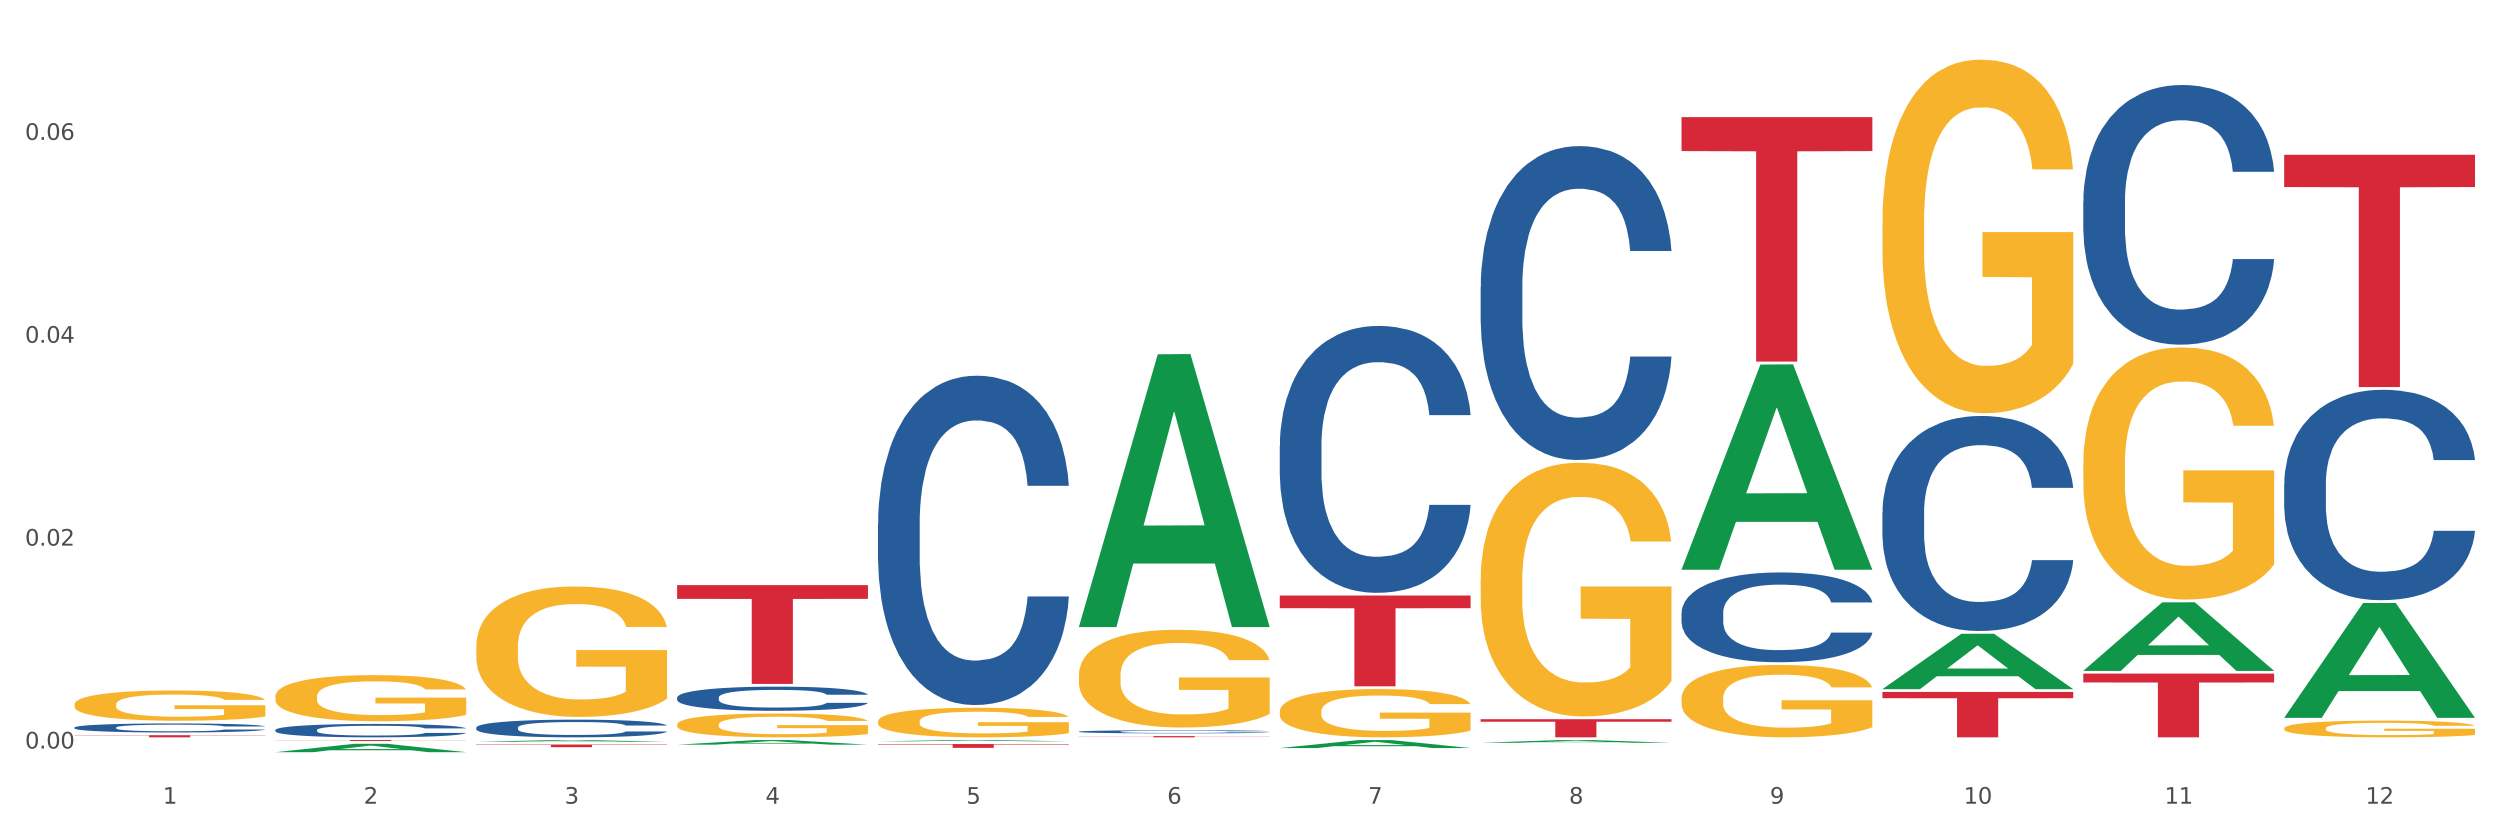
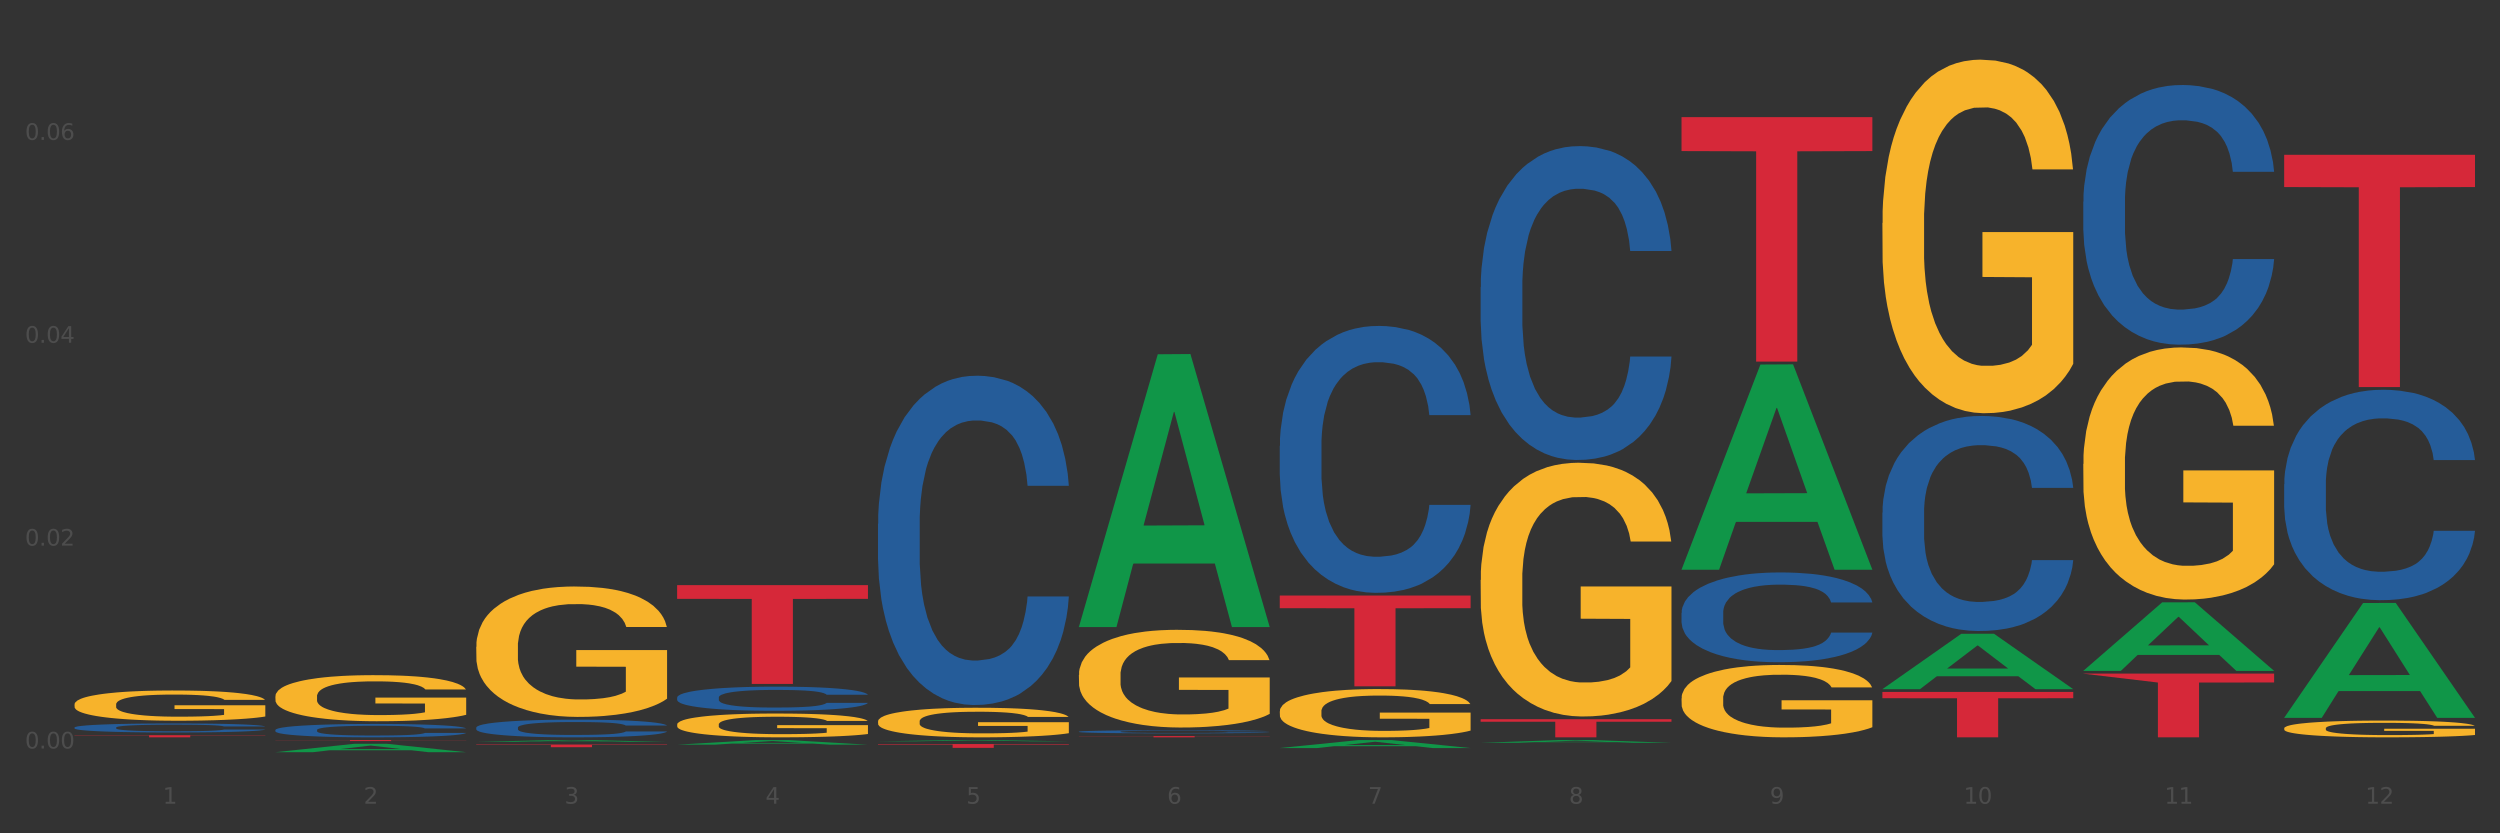
<svg xmlns="http://www.w3.org/2000/svg" xmlns:xlink="http://www.w3.org/1999/xlink" width="1080pt" height="360pt" viewBox="0 0 1080 360" version="1.1">
  <rect x="0" y="0" width="1080" height="360" fill="#333333" stroke="none" />
  <defs>
    <style type="text/css">*{stroke-linejoin: round; stroke-linecap: butt}</style>
  </defs>
  <g id="figure_1">
    <g id="patch_1">
-       <path d="M 0 360  L 1080 360  L 1080 0  L 0 0  z " style="fill: #ffffff; stroke: #ffffff; stroke-linejoin: miter" />
-     </g>
+       </g>
    <g id="axes_1">
      <g id="matplotlib.axis_1">
        <g id="xtick_1">
          <g id="text_1">
            <g style="fill: #4d4d4d" transform="translate(70.342 347.204) scale(0.096 -0.096)">
              <defs>
                <path id="DejaVuSans-31" d="M 794 531  L 1825 531  L 1825 4091  L 703 3866  L 703 4441  L 1819 4666  L 2450 4666  L 2450 531  L 3481 531  L 3481 0  L 794 0  L 794 531  z " transform="scale(0.016)" />
              </defs>
              <use xlink:href="#DejaVuSans-31" />
            </g>
          </g>
        </g>
        <g id="xtick_2">
          <g id="text_2">
            <g style="fill: #4d4d4d" transform="translate(157.122 347.204) scale(0.096 -0.096)">
              <defs>
                <path id="DejaVuSans-32" d="M 1228 531  L 3431 531  L 3431 0  L 469 0  L 469 531  Q 828 903 1448 1529  Q 2069 2156 2228 2338  Q 2531 2678 2651 2914  Q 2772 3150 2772 3378  Q 2772 3750 2511 3984  Q 2250 4219 1831 4219  Q 1534 4219 1204 4116  Q 875 4013 500 3803  L 500 4441  Q 881 4594 1212 4672  Q 1544 4750 1819 4750  Q 2544 4750 2975 4387  Q 3406 4025 3406 3419  Q 3406 3131 3298 2873  Q 3191 2616 2906 2266  Q 2828 2175 2409 1742  Q 1991 1309 1228 531  z " transform="scale(0.016)" />
              </defs>
              <use xlink:href="#DejaVuSans-32" />
            </g>
          </g>
        </g>
        <g id="xtick_3">
          <g id="text_3">
            <g style="fill: #4d4d4d" transform="translate(243.902 347.204) scale(0.096 -0.096)">
              <defs>
                <path id="DejaVuSans-33" d="M 2597 2516  Q 3050 2419 3304 2112  Q 3559 1806 3559 1356  Q 3559 666 3084 287  Q 2609 -91 1734 -91  Q 1441 -91 1130 -33  Q 819 25 488 141  L 488 750  Q 750 597 1062 519  Q 1375 441 1716 441  Q 2309 441 2620 675  Q 2931 909 2931 1356  Q 2931 1769 2642 2001  Q 2353 2234 1838 2234  L 1294 2234  L 1294 2753  L 1863 2753  Q 2328 2753 2575 2939  Q 2822 3125 2822 3475  Q 2822 3834 2567 4026  Q 2313 4219 1838 4219  Q 1578 4219 1281 4162  Q 984 4106 628 3988  L 628 4550  Q 988 4650 1302 4700  Q 1616 4750 1894 4750  Q 2613 4750 3031 4423  Q 3450 4097 3450 3541  Q 3450 3153 3228 2886  Q 3006 2619 2597 2516  z " transform="scale(0.016)" />
              </defs>
              <use xlink:href="#DejaVuSans-33" />
            </g>
          </g>
        </g>
        <g id="xtick_4">
          <g id="text_4">
            <g style="fill: #4d4d4d" transform="translate(330.683 347.204) scale(0.096 -0.096)">
              <defs>
                <path id="DejaVuSans-34" d="M 2419 4116  L 825 1625  L 2419 1625  L 2419 4116  z M 2253 4666  L 3047 4666  L 3047 1625  L 3713 1625  L 3713 1100  L 3047 1100  L 3047 0  L 2419 0  L 2419 1100  L 313 1100  L 313 1709  L 2253 4666  z " transform="scale(0.016)" />
              </defs>
              <use xlink:href="#DejaVuSans-34" />
            </g>
          </g>
        </g>
        <g id="xtick_5">
          <g id="text_5">
            <g style="fill: #4d4d4d" transform="translate(417.463 347.204) scale(0.096 -0.096)">
              <defs>
                <path id="DejaVuSans-35" d="M 691 4666  L 3169 4666  L 3169 4134  L 1269 4134  L 1269 2991  Q 1406 3038 1543 3061  Q 1681 3084 1819 3084  Q 2600 3084 3056 2656  Q 3513 2228 3513 1497  Q 3513 744 3044 326  Q 2575 -91 1722 -91  Q 1428 -91 1123 -41  Q 819 9 494 109  L 494 744  Q 775 591 1075 516  Q 1375 441 1709 441  Q 2250 441 2565 725  Q 2881 1009 2881 1497  Q 2881 1984 2565 2268  Q 2250 2553 1709 2553  Q 1456 2553 1204 2497  Q 953 2441 691 2322  L 691 4666  z " transform="scale(0.016)" />
              </defs>
              <use xlink:href="#DejaVuSans-35" />
            </g>
          </g>
        </g>
        <g id="xtick_6">
          <g id="text_6">
            <g style="fill: #4d4d4d" transform="translate(504.243 347.204) scale(0.096 -0.096)">
              <defs>
                <path id="DejaVuSans-36" d="M 2113 2584  Q 1688 2584 1439 2293  Q 1191 2003 1191 1497  Q 1191 994 1439 701  Q 1688 409 2113 409  Q 2538 409 2786 701  Q 3034 994 3034 1497  Q 3034 2003 2786 2293  Q 2538 2584 2113 2584  z M 3366 4563  L 3366 3988  Q 3128 4100 2886 4159  Q 2644 4219 2406 4219  Q 1781 4219 1451 3797  Q 1122 3375 1075 2522  Q 1259 2794 1537 2939  Q 1816 3084 2150 3084  Q 2853 3084 3261 2657  Q 3669 2231 3669 1497  Q 3669 778 3244 343  Q 2819 -91 2113 -91  Q 1303 -91 875 529  Q 447 1150 447 2328  Q 447 3434 972 4092  Q 1497 4750 2381 4750  Q 2619 4750 2861 4703  Q 3103 4656 3366 4563  z " transform="scale(0.016)" />
              </defs>
              <use xlink:href="#DejaVuSans-36" />
            </g>
          </g>
        </g>
        <g id="xtick_7">
          <g id="text_7">
            <g style="fill: #4d4d4d" transform="translate(591.024 347.204) scale(0.096 -0.096)">
              <defs>
                <path id="DejaVuSans-37" d="M 525 4666  L 3525 4666  L 3525 4397  L 1831 0  L 1172 0  L 2766 4134  L 525 4134  L 525 4666  z " transform="scale(0.016)" />
              </defs>
              <use xlink:href="#DejaVuSans-37" />
            </g>
          </g>
        </g>
        <g id="xtick_8">
          <g id="text_8">
            <g style="fill: #4d4d4d" transform="translate(677.804 347.204) scale(0.096 -0.096)">
              <defs>
                <path id="DejaVuSans-38" d="M 2034 2216  Q 1584 2216 1326 1975  Q 1069 1734 1069 1313  Q 1069 891 1326 650  Q 1584 409 2034 409  Q 2484 409 2743 651  Q 3003 894 3003 1313  Q 3003 1734 2745 1975  Q 2488 2216 2034 2216  z M 1403 2484  Q 997 2584 770 2862  Q 544 3141 544 3541  Q 544 4100 942 4425  Q 1341 4750 2034 4750  Q 2731 4750 3128 4425  Q 3525 4100 3525 3541  Q 3525 3141 3298 2862  Q 3072 2584 2669 2484  Q 3125 2378 3379 2068  Q 3634 1759 3634 1313  Q 3634 634 3220 271  Q 2806 -91 2034 -91  Q 1263 -91 848 271  Q 434 634 434 1313  Q 434 1759 690 2068  Q 947 2378 1403 2484  z M 1172 3481  Q 1172 3119 1398 2916  Q 1625 2713 2034 2713  Q 2441 2713 2670 2916  Q 2900 3119 2900 3481  Q 2900 3844 2670 4047  Q 2441 4250 2034 4250  Q 1625 4250 1398 4047  Q 1172 3844 1172 3481  z " transform="scale(0.016)" />
              </defs>
              <use xlink:href="#DejaVuSans-38" />
            </g>
          </g>
        </g>
        <g id="xtick_9">
          <g id="text_9">
            <g style="fill: #4d4d4d" transform="translate(764.584 347.204) scale(0.096 -0.096)">
              <defs>
                <path id="DejaVuSans-39" d="M 703 97  L 703 672  Q 941 559 1184 500  Q 1428 441 1663 441  Q 2288 441 2617 861  Q 2947 1281 2994 2138  Q 2813 1869 2534 1725  Q 2256 1581 1919 1581  Q 1219 1581 811 2004  Q 403 2428 403 3163  Q 403 3881 828 4315  Q 1253 4750 1959 4750  Q 2769 4750 3195 4129  Q 3622 3509 3622 2328  Q 3622 1225 3098 567  Q 2575 -91 1691 -91  Q 1453 -91 1209 -44  Q 966 3 703 97  z M 1959 2075  Q 2384 2075 2632 2365  Q 2881 2656 2881 3163  Q 2881 3666 2632 3958  Q 2384 4250 1959 4250  Q 1534 4250 1286 3958  Q 1038 3666 1038 3163  Q 1038 2656 1286 2365  Q 1534 2075 1959 2075  z " transform="scale(0.016)" />
              </defs>
              <use xlink:href="#DejaVuSans-39" />
            </g>
          </g>
        </g>
        <g id="xtick_10">
          <g id="text_10">
            <g style="fill: #4d4d4d" transform="translate(848.311 347.204) scale(0.096 -0.096)">
              <defs>
                <path id="DejaVuSans-30" d="M 2034 4250  Q 1547 4250 1301 3770  Q 1056 3291 1056 2328  Q 1056 1369 1301 889  Q 1547 409 2034 409  Q 2525 409 2770 889  Q 3016 1369 3016 2328  Q 3016 3291 2770 3770  Q 2525 4250 2034 4250  z M 2034 4750  Q 2819 4750 3233 4129  Q 3647 3509 3647 2328  Q 3647 1150 3233 529  Q 2819 -91 2034 -91  Q 1250 -91 836 529  Q 422 1150 422 2328  Q 422 3509 836 4129  Q 1250 4750 2034 4750  z " transform="scale(0.016)" />
              </defs>
              <use xlink:href="#DejaVuSans-31" />
              <use xlink:href="#DejaVuSans-30" transform="translate(63.623 0)" />
            </g>
          </g>
        </g>
        <g id="xtick_11">
          <g id="text_11">
            <g style="fill: #4d4d4d" transform="translate(935.091 347.204) scale(0.096 -0.096)">
              <use xlink:href="#DejaVuSans-31" />
              <use xlink:href="#DejaVuSans-31" transform="translate(63.623 0)" />
            </g>
          </g>
        </g>
        <g id="xtick_12">
          <g id="text_12">
            <g style="fill: #4d4d4d" transform="translate(1021.871 347.204) scale(0.096 -0.096)">
              <use xlink:href="#DejaVuSans-31" />
              <use xlink:href="#DejaVuSans-32" transform="translate(63.623 0)" />
            </g>
          </g>
        </g>
        <g id="xtick_13" />
        <g id="xtick_14" />
        <g id="xtick_15" />
        <g id="xtick_16" />
        <g id="xtick_17" />
        <g id="xtick_18" />
        <g id="xtick_19" />
        <g id="xtick_20" />
        <g id="xtick_21" />
        <g id="xtick_22" />
        <g id="xtick_23" />
      </g>
      <g id="matplotlib.axis_2">
        <g id="ytick_1">
          <g id="text_13">
            <g style="fill: #4d4d4d" transform="translate(10.8 323.351) scale(0.096 -0.096)">
              <defs>
                <path id="DejaVuSans-2e" d="M 684 794  L 1344 794  L 1344 0  L 684 0  L 684 794  z " transform="scale(0.016)" />
              </defs>
              <use xlink:href="#DejaVuSans-30" />
              <use xlink:href="#DejaVuSans-2e" transform="translate(63.623 0)" />
              <use xlink:href="#DejaVuSans-30" transform="translate(95.41 0)" />
              <use xlink:href="#DejaVuSans-30" transform="translate(159.033 0)" />
            </g>
          </g>
        </g>
        <g id="ytick_2">
          <g id="text_14">
            <g style="fill: #4d4d4d" transform="translate(10.8 235.709) scale(0.096 -0.096)">
              <use xlink:href="#DejaVuSans-30" />
              <use xlink:href="#DejaVuSans-2e" transform="translate(63.623 0)" />
              <use xlink:href="#DejaVuSans-30" transform="translate(95.41 0)" />
              <use xlink:href="#DejaVuSans-32" transform="translate(159.033 0)" />
            </g>
          </g>
        </g>
        <g id="ytick_3">
          <g id="text_15">
            <g style="fill: #4d4d4d" transform="translate(10.8 148.067) scale(0.096 -0.096)">
              <use xlink:href="#DejaVuSans-30" />
              <use xlink:href="#DejaVuSans-2e" transform="translate(63.623 0)" />
              <use xlink:href="#DejaVuSans-30" transform="translate(95.41 0)" />
              <use xlink:href="#DejaVuSans-34" transform="translate(159.033 0)" />
            </g>
          </g>
        </g>
        <g id="ytick_4">
          <g id="text_16">
            <g style="fill: #4d4d4d" transform="translate(10.8 60.426) scale(0.096 -0.096)">
              <use xlink:href="#DejaVuSans-30" />
              <use xlink:href="#DejaVuSans-2e" transform="translate(63.623 0)" />
              <use xlink:href="#DejaVuSans-30" transform="translate(95.41 0)" />
              <use xlink:href="#DejaVuSans-36" transform="translate(159.033 0)" />
            </g>
          </g>
        </g>
        <g id="ytick_5" />
        <g id="ytick_6" />
        <g id="ytick_7" />
        <g id="ytick_8" />
      </g>
      <g id="PolyCollection_1">
        <path d="M 118.955 324.943  L 119.04 324.939  L 153.037 321.322  L 167.145 321.319  L 201.397 324.95  L 185.078 324.95  L 177.684 324.104  L 142.583 324.104  L 142.328 324.118  L 135.189 324.95  L 118.955 324.95  L 118.955 324.943  L 147.002 323.599  L 173.265 323.596  L 160.261 322.093  L 160.091 322.086  L 159.921 322.096  L 146.917 323.596  L 147.002 323.599  L 118.955 324.943  z " clip-path="url(#pf137cd564b)" style="fill: #109648" />
        <path d="M 292.516 301.32  L 292.613 301.31  L 292.613 301.043  L 292.906 300.681  L 293.978 300.013  L 295.342 299.508  L 297.681 298.917  L 298.948 298.669  L 300.604 298.392  L 304.015 297.944  L 307.913 297.563  L 310.641 297.353  L 312.688 297.219  L 317.268 296.981  L 319.899 296.876  L 322.628 296.79  L 324.966 296.733  L 328.864 296.666  L 331.983 296.638  L 335.588 296.628  L 338.609 296.638  L 342.604 296.676  L 348.451 296.79  L 350.693 296.857  L 353.714 296.971  L 356.832 297.124  L 359.366 297.276  L 362.289 297.496  L 365.31 297.782  L 368.233 298.144  L 370.28 298.478  L 371.936 298.831  L 373.398 299.26  L 374.47 299.727  L 374.957 300.118  L 357.124 300.118  L 356.637 299.765  L 355.663 299.384  L 354.688 299.126  L 353.616 298.917  L 351.96 298.678  L 350.498 298.526  L 348.062 298.344  L 345.82 298.23  L 343.969 298.163  L 341.727 298.106  L 336.952 298.049  L 333.542 298.049  L 331.398 298.068  L 328.767 298.116  L 326.525 298.182  L 323.894 298.297  L 321.848 298.421  L 319.802 298.583  L 318.632 298.697  L 316.878 298.907  L 315.709 299.079  L 314.15 299.374  L 313.273 299.584  L 311.713 300.128  L 311.031 300.528  L 310.739 300.805  L 310.544 301.11  L 310.544 302.597  L 311.129 303.265  L 311.616 303.551  L 312.395 303.875  L 313.857 304.295  L 316.001 304.705  L 318.242 305  L 320.094 305.181  L 321.848 305.315  L 323.602 305.42  L 325.746 305.515  L 327.5 305.572  L 330.131 305.63  L 333.249 305.658  L 335.686 305.658  L 340.655 305.611  L 342.897 305.563  L 345.041 305.496  L 347.379 305.391  L 349.231 305.277  L 350.303 305.191  L 352.057 305.01  L 353.421 304.819  L 354.591 304.6  L 355.37 304.409  L 356.247 304.123  L 356.929 303.799  L 357.124 303.627  L 374.957 303.627  L 374.568 303.97  L 373.885 304.304  L 372.521 304.752  L 371.449 305.01  L 369.793 305.324  L 368.038 305.591  L 365.602 305.887  L 363.361 306.106  L 361.022 306.297  L 358.489 306.469  L 353.908 306.707  L 352.252 306.774  L 348.744 306.888  L 346.015 306.955  L 342.02 307.022  L 337.927 307.06  L 333.639 307.069  L 329.839 307.05  L 325.648 306.993  L 323.017 306.936  L 320.094 306.85  L 316.683 306.717  L 313.467 306.555  L 310.447 306.364  L 307.621 306.145  L 304.989 305.897  L 301.579 305.487  L 299.045 305.086  L 297.194 304.714  L 295.927 304.4  L 294.66 303.999  L 293.978 303.722  L 292.906 303.055  L 292.516 302.435  L 292.516 301.32  z " clip-path="url(#pf137cd564b)" style="fill: #255c99" />
        <path d="M 32.175 304.33  L 32.272 304.318  L 32.272 303.889  L 32.467 303.519  L 33.44 302.624  L 34.9 301.885  L 35.971 301.491  L 37.042 301.169  L 38.307 300.847  L 39.864 300.513  L 42.687 300.024  L 44.439 299.774  L 46.58 299.512  L 50.474 299.13  L 53.296 298.915  L 56.216 298.736  L 60.986 298.522  L 64.1 298.426  L 67.41 298.355  L 71.4 298.307  L 74.418 298.295  L 81.036 298.331  L 86.682 298.438  L 89.407 298.522  L 92.911 298.665  L 94.76 298.76  L 97.778 298.951  L 100.892 299.201  L 103.034 299.416  L 106.246 299.822  L 108.679 300.227  L 110.918 300.728  L 112.086 301.074  L 112.962 301.396  L 113.74 301.766  L 114.519 302.35  L 96.999 302.35  L 96.318 301.933  L 95.247 301.539  L 93.69 301.157  L 92.327 300.919  L 89.991 300.621  L 87.85 300.43  L 85.611 300.287  L 82.886 300.167  L 80.744 300.108  L 77.727 300.06  L 71.79 300.072  L 67.799 300.167  L 65.074 300.287  L 63.322 300.394  L 61.764 300.513  L 60.012 300.68  L 57.968 300.931  L 56.508 301.157  L 55.048 301.444  L 53.88 301.73  L 52.81 302.064  L 51.934 302.422  L 51.252 302.791  L 50.668 303.245  L 50.182 303.996  L 50.182 305.63  L 50.376 306  L 50.863 306.488  L 51.447 306.858  L 52.42 307.299  L 53.296 307.598  L 54.951 308.027  L 56.8 308.385  L 58.26 308.611  L 59.72 308.802  L 62.251 309.065  L 65.074 309.279  L 67.507 309.41  L 70.816 309.53  L 73.055 309.577  L 75.002 309.601  L 79.771 309.601  L 83.178 309.565  L 86.974 309.482  L 89.894 309.375  L 92.327 309.243  L 95.052 309.029  L 96.804 308.826  L 96.804 306.333  L 75.391 306.322  L 75.391 304.664  L 114.616 304.664  L 114.616 309.53  L 112.962 309.78  L 111.112 310.007  L 109.166 310.21  L 106.246 310.46  L 102.742 310.699  L 99.627 310.865  L 96.318 311.009  L 92.424 311.14  L 87.363 311.259  L 84.248 311.307  L 80.355 311.343  L 75.78 311.354  L 71.79 311.331  L 67.896 311.271  L 63.808 311.164  L 59.818 311.009  L 56.8 310.854  L 53.783 310.663  L 50.571 310.412  L 48.04 310.174  L 46.094 309.959  L 43.952 309.685  L 41.616 309.327  L 39.864 309.005  L 38.307 308.671  L 36.652 308.242  L 35.484 307.872  L 34.316 307.407  L 33.635 307.061  L 32.856 306.524  L 32.272 305.773  L 32.175 304.33  z " clip-path="url(#pf137cd564b)" style="fill: #f7b32b" />
        <path d="M 118.955 315.346  L 119.053 315.341  L 119.053 315.193  L 119.345 314.993  L 120.417 314.623  L 121.781 314.344  L 124.12 314.017  L 125.387 313.88  L 127.044 313.727  L 130.454 313.479  L 134.352 313.268  L 137.081 313.151  L 139.127 313.078  L 143.707 312.946  L 146.338 312.888  L 149.067 312.84  L 151.406 312.808  L 155.304 312.772  L 158.422 312.756  L 162.028 312.75  L 165.048 312.756  L 169.044 312.777  L 174.891 312.84  L 177.132 312.877  L 180.153 312.94  L 183.271 313.025  L 185.805 313.109  L 188.728 313.231  L 191.749 313.389  L 194.673 313.589  L 196.719 313.774  L 198.376 313.969  L 199.837 314.207  L 200.909 314.465  L 201.397 314.682  L 183.564 314.682  L 183.076 314.486  L 182.102 314.275  L 181.127 314.133  L 180.055 314.017  L 178.399 313.885  L 176.937 313.8  L 174.501 313.7  L 172.26 313.637  L 170.408 313.6  L 168.167 313.568  L 163.392 313.537  L 159.981 313.537  L 157.837 313.547  L 155.206 313.574  L 152.965 313.61  L 150.334 313.674  L 148.287 313.742  L 146.241 313.832  L 145.071 313.895  L 143.317 314.011  L 142.148 314.106  L 140.589 314.27  L 139.712 314.386  L 138.153 314.687  L 137.471 314.908  L 137.178 315.061  L 136.983 315.23  L 136.983 316.053  L 137.568 316.423  L 138.055 316.581  L 138.835 316.76  L 140.297 316.992  L 142.44 317.219  L 144.682 317.383  L 146.533 317.483  L 148.287 317.557  L 150.041 317.615  L 152.185 317.668  L 153.939 317.699  L 156.57 317.731  L 159.689 317.747  L 162.125 317.747  L 167.095 317.721  L 169.336 317.694  L 171.48 317.657  L 173.819 317.599  L 175.67 317.536  L 176.742 317.488  L 178.496 317.388  L 179.861 317.283  L 181.03 317.161  L 181.81 317.056  L 182.687 316.897  L 183.369 316.718  L 183.564 316.623  L 201.397 316.623  L 201.007 316.813  L 200.325 316.998  L 198.96 317.246  L 197.889 317.388  L 196.232 317.562  L 194.478 317.71  L 192.042 317.874  L 189.8 317.995  L 187.462 318.1  L 184.928 318.195  L 180.348 318.327  L 178.691 318.364  L 175.183 318.428  L 172.454 318.464  L 168.459 318.501  L 164.366 318.523  L 160.079 318.528  L 156.278 318.517  L 152.088 318.486  L 149.457 318.454  L 146.533 318.406  L 143.123 318.333  L 139.907 318.243  L 136.886 318.137  L 134.06 318.016  L 131.429 317.879  L 128.018 317.652  L 125.484 317.43  L 123.633 317.225  L 122.366 317.05  L 121.099 316.829  L 120.417 316.676  L 119.345 316.307  L 118.955 315.964  L 118.955 315.346  z " clip-path="url(#pf137cd564b)" style="fill: #255c99" />
        <path d="M 32.175 314.282  L 32.272 314.279  L 32.272 314.179  L 32.565 314.044  L 33.637 313.795  L 35.001 313.606  L 37.34 313.385  L 38.607 313.292  L 40.263 313.189  L 43.674 313.022  L 47.572 312.879  L 50.3 312.801  L 52.347 312.751  L 56.927 312.662  L 59.558 312.623  L 62.287 312.591  L 64.625 312.569  L 68.523 312.544  L 71.642 312.534  L 75.247 312.53  L 78.268 312.534  L 82.263 312.548  L 88.11 312.591  L 90.352 312.616  L 93.373 312.658  L 96.491 312.715  L 99.025 312.772  L 101.948 312.854  L 104.969 312.961  L 107.892 313.097  L 109.939 313.221  L 111.595 313.353  L 113.057 313.513  L 114.129 313.688  L 114.616 313.834  L 96.783 313.834  L 96.296 313.702  L 95.322 313.56  L 94.347 313.463  L 93.275 313.385  L 91.619 313.296  L 90.157 313.239  L 87.721 313.171  L 85.479 313.129  L 83.628 313.104  L 81.386 313.082  L 76.611 313.061  L 73.201 313.061  L 71.057 313.068  L 68.426 313.086  L 66.184 313.111  L 63.553 313.153  L 61.507 313.2  L 59.461 313.26  L 58.291 313.303  L 56.537 313.381  L 55.368 313.446  L 53.809 313.556  L 52.932 313.634  L 51.372 313.837  L 50.69 313.987  L 50.398 314.09  L 50.203 314.204  L 50.203 314.76  L 50.788 315.009  L 51.275 315.116  L 52.054 315.237  L 53.516 315.394  L 55.66 315.547  L 57.901 315.657  L 59.753 315.725  L 61.507 315.775  L 63.261 315.814  L 65.405 315.85  L 67.159 315.871  L 69.79 315.892  L 72.908 315.903  L 75.345 315.903  L 80.314 315.885  L 82.556 315.867  L 84.7 315.842  L 87.038 315.803  L 88.89 315.761  L 89.962 315.728  L 91.716 315.661  L 93.08 315.59  L 94.25 315.508  L 95.029 315.436  L 95.906 315.33  L 96.588 315.208  L 96.783 315.144  L 114.616 315.144  L 114.227 315.273  L 113.544 315.397  L 112.18 315.565  L 111.108 315.661  L 109.452 315.778  L 107.697 315.878  L 105.261 315.988  L 103.02 316.07  L 100.681 316.142  L 98.148 316.206  L 93.567 316.295  L 91.911 316.32  L 88.403 316.362  L 85.674 316.387  L 81.679 316.412  L 77.586 316.427  L 73.298 316.43  L 69.498 316.423  L 65.307 316.402  L 62.676 316.38  L 59.753 316.348  L 56.342 316.298  L 53.126 316.238  L 50.105 316.167  L 47.279 316.085  L 44.648 315.992  L 41.238 315.839  L 38.704 315.689  L 36.853 315.55  L 35.586 315.433  L 34.319 315.283  L 33.637 315.18  L 32.565 314.931  L 32.175 314.699  L 32.175 314.282  z " clip-path="url(#pf137cd564b)" style="fill: #255c99" />
        <path d="M 32.175 317.606  L 114.616 317.606  L 114.616 317.734  L 82.187 317.735  L 82.187 318.528  L 64.409 318.528  L 64.409 317.735  L 32.175 317.734  L 32.175 317.607  L 32.175 317.606  z " clip-path="url(#pf137cd564b)" style="fill: #d62839" />
        <path d="M 118.955 319.704  L 201.397 319.704  L 201.397 319.765  L 168.967 319.765  L 168.967 320.143  L 151.189 320.143  L 151.189 319.765  L 118.955 319.765  L 118.955 319.704  L 118.955 319.704  z " clip-path="url(#pf137cd564b)" style="fill: #d62839" />
        <path d="M 379.296 226.23  L 379.394 226.101  L 379.394 222.463  L 379.686 217.526  L 380.758 208.431  L 382.122 201.545  L 384.461 193.49  L 385.728 190.112  L 387.385 186.344  L 390.795 180.238  L 394.693 175.041  L 397.422 172.183  L 399.468 170.364  L 404.048 167.116  L 406.679 165.687  L 409.408 164.518  L 411.747 163.738  L 415.645 162.829  L 418.763 162.439  L 422.369 162.309  L 425.389 162.439  L 429.385 162.959  L 435.232 164.518  L 437.473 165.427  L 440.494 166.986  L 443.612 169.065  L 446.146 171.144  L 449.069 174.132  L 452.09 178.029  L 455.014 182.967  L 457.06 187.514  L 458.717 192.321  L 460.178 198.167  L 461.25 204.534  L 461.738 209.86  L 443.905 209.86  L 443.417 205.053  L 442.443 199.856  L 441.468 196.348  L 440.396 193.49  L 438.74 190.242  L 437.278 188.163  L 434.842 185.695  L 432.601 184.136  L 430.749 183.226  L 428.508 182.447  L 423.733 181.667  L 420.322 181.667  L 418.178 181.927  L 415.547 182.577  L 413.306 183.486  L 410.675 185.045  L 408.628 186.734  L 406.582 188.943  L 405.413 190.502  L 403.658 193.36  L 402.489 195.699  L 400.93 199.726  L 400.053 202.585  L 398.494 209.99  L 397.812 215.447  L 397.519 219.215  L 397.324 223.372  L 397.324 243.64  L 397.909 252.735  L 398.396 256.632  L 399.176 261.05  L 400.638 266.766  L 402.781 272.353  L 405.023 276.38  L 406.874 278.849  L 408.628 280.668  L 410.382 282.097  L 412.526 283.396  L 414.28 284.176  L 416.911 284.955  L 420.03 285.345  L 422.466 285.345  L 427.436 284.695  L 429.677 284.046  L 431.821 283.136  L 434.16 281.707  L 436.011 280.148  L 437.083 278.979  L 438.837 276.51  L 440.202 273.912  L 441.371 270.924  L 442.151 268.325  L 443.028 264.427  L 443.71 260.01  L 443.905 257.672  L 461.738 257.672  L 461.348 262.349  L 460.666 266.896  L 459.301 273.002  L 458.23 276.51  L 456.573 280.798  L 454.819 284.435  L 452.383 288.463  L 450.141 291.451  L 447.803 294.05  L 445.269 296.388  L 440.689 299.636  L 439.032 300.546  L 435.524 302.105  L 432.795 303.014  L 428.8 303.924  L 424.707 304.443  L 420.42 304.573  L 416.619 304.313  L 412.429 303.534  L 409.798 302.754  L 406.874 301.585  L 403.464 299.766  L 400.248 297.558  L 397.227 294.959  L 394.401 291.971  L 391.77 288.593  L 388.359 283.006  L 385.825 277.55  L 383.974 272.483  L 382.707 268.195  L 381.44 262.739  L 380.758 258.971  L 379.686 249.876  L 379.296 241.431  L 379.296 226.23  z " clip-path="url(#pf137cd564b)" style="fill: #255c99" />
        <path d="M 205.736 321.644  L 288.177 321.644  L 288.177 321.805  L 255.747 321.806  L 255.747 322.801  L 237.97 322.801  L 237.97 321.806  L 205.736 321.805  L 205.736 321.646  L 205.736 321.644  z " clip-path="url(#pf137cd564b)" style="fill: #d62839" />
        <path d="M 379.296 321.431  L 461.738 321.431  L 461.738 321.659  L 429.308 321.66  L 429.308 323.073  L 411.531 323.073  L 411.531 321.66  L 379.296 321.659  L 379.296 321.432  L 379.296 321.431  z " clip-path="url(#pf137cd564b)" style="fill: #d62839" />
        <path d="M 466.077 317.988  L 548.518 317.988  L 548.518 318.063  L 516.088 318.064  L 516.088 318.528  L 498.311 318.528  L 498.311 318.064  L 466.077 318.063  L 466.077 317.989  L 466.077 317.988  z " clip-path="url(#pf137cd564b)" style="fill: #d62839" />
        <path d="M 552.857 257.284  L 635.298 257.284  L 635.298 262.734  L 602.869 262.771  L 602.869 296.503  L 585.091 296.503  L 585.091 262.771  L 552.857 262.734  L 552.857 257.321  L 552.857 257.284  z " clip-path="url(#pf137cd564b)" style="fill: #d62839" />
        <path d="M 639.637 310.704  L 722.079 310.704  L 722.079 311.791  L 689.649 311.799  L 689.649 318.528  L 671.872 318.528  L 671.872 311.799  L 639.637 311.791  L 639.637 310.711  L 639.637 310.704  z " clip-path="url(#pf137cd564b)" style="fill: #d62839" />
        <path d="M 726.418 50.588  L 808.859 50.588  L 808.859 65.267  L 776.429 65.366  L 776.429 156.218  L 758.652 156.218  L 758.652 65.366  L 726.418 65.267  L 726.418 50.687  L 726.418 50.588  z " clip-path="url(#pf137cd564b)" style="fill: #d62839" />
        <path d="M 813.198 298.903  L 895.639 298.903  L 895.639 301.63  L 863.21 301.649  L 863.21 318.528  L 845.432 318.528  L 845.432 301.649  L 813.198 301.63  L 813.198 298.921  L 813.198 298.903  z " clip-path="url(#pf137cd564b)" style="fill: #d62839" />
        <path d="M 292.516 252.771  L 374.957 252.771  L 374.957 258.702  L 342.528 258.742  L 342.528 295.452  L 324.75 295.452  L 324.75 258.742  L 292.516 258.702  L 292.516 252.811  L 292.516 252.771  z " clip-path="url(#pf137cd564b)" style="fill: #d62839" />
        <path d="M 466.077 316.071  L 466.174 316.07  L 466.174 316.035  L 466.466 315.988  L 467.538 315.902  L 468.903 315.837  L 471.241 315.761  L 472.508 315.729  L 474.165 315.693  L 477.576 315.635  L 481.474 315.586  L 484.202 315.559  L 486.248 315.542  L 490.829 315.511  L 493.46 315.498  L 496.188 315.487  L 498.527 315.479  L 502.425 315.471  L 505.543 315.467  L 509.149 315.466  L 512.17 315.467  L 516.165 315.472  L 522.012 315.487  L 524.253 315.495  L 527.274 315.51  L 530.393 315.53  L 532.926 315.549  L 535.85 315.578  L 538.871 315.614  L 541.794 315.661  L 543.84 315.704  L 545.497 315.75  L 546.959 315.805  L 548.031 315.865  L 548.518 315.916  L 530.685 315.916  L 530.198 315.87  L 529.223 315.821  L 528.249 315.788  L 527.177 315.761  L 525.52 315.73  L 524.058 315.71  L 521.622 315.687  L 519.381 315.672  L 517.529 315.664  L 515.288 315.656  L 510.513 315.649  L 507.102 315.649  L 504.959 315.651  L 502.327 315.658  L 500.086 315.666  L 497.455 315.681  L 495.409 315.697  L 493.362 315.718  L 492.193 315.733  L 490.439 315.76  L 489.269 315.782  L 487.71 315.82  L 486.833 315.847  L 485.274 315.917  L 484.592 315.969  L 484.3 316.004  L 484.105 316.044  L 484.105 316.236  L 484.689 316.322  L 485.177 316.359  L 485.956 316.401  L 487.418 316.455  L 489.562 316.508  L 491.803 316.546  L 493.655 316.569  L 495.409 316.586  L 497.163 316.6  L 499.307 316.612  L 501.061 316.62  L 503.692 316.627  L 506.81 316.631  L 509.246 316.631  L 514.216 316.624  L 516.457 316.618  L 518.601 316.61  L 520.94 316.596  L 522.792 316.581  L 523.864 316.57  L 525.618 316.547  L 526.982 316.522  L 528.151 316.494  L 528.931 316.469  L 529.808 316.433  L 530.49 316.391  L 530.685 316.369  L 548.518 316.369  L 548.128 316.413  L 547.446 316.456  L 546.082 316.514  L 545.01 316.547  L 543.353 316.588  L 541.599 316.622  L 539.163 316.66  L 536.922 316.688  L 534.583 316.713  L 532.049 316.735  L 527.469 316.766  L 525.813 316.775  L 522.304 316.789  L 519.576 316.798  L 515.58 316.806  L 511.488 316.811  L 507.2 316.813  L 503.399 316.81  L 499.209 316.803  L 496.578 316.795  L 493.655 316.784  L 490.244 316.767  L 487.028 316.746  L 484.007 316.722  L 481.181 316.693  L 478.55 316.661  L 475.139 316.608  L 472.606 316.557  L 470.754 316.509  L 469.487 316.468  L 468.221 316.417  L 467.538 316.381  L 466.466 316.295  L 466.077 316.215  L 466.077 316.071  z " clip-path="url(#pf137cd564b)" style="fill: #255c99" />
        <path d="M 552.857 192.609  L 552.954 192.504  L 552.954 189.555  L 553.247 185.554  L 554.319 178.182  L 555.683 172.601  L 558.022 166.072  L 559.289 163.334  L 560.945 160.28  L 564.356 155.331  L 568.254 151.119  L 570.982 148.802  L 573.029 147.328  L 577.609 144.695  L 580.24 143.537  L 582.969 142.589  L 585.307 141.957  L 589.205 141.22  L 592.324 140.904  L 595.929 140.799  L 598.95 140.904  L 602.945 141.326  L 608.792 142.589  L 611.034 143.326  L 614.055 144.59  L 617.173 146.275  L 619.707 147.96  L 622.63 150.382  L 625.651 153.541  L 628.574 157.543  L 630.621 161.228  L 632.277 165.125  L 633.739 169.863  L 634.811 175.023  L 635.298 179.341  L 617.465 179.341  L 616.978 175.444  L 616.004 171.232  L 615.029 168.389  L 613.957 166.072  L 612.301 163.44  L 610.839 161.755  L 608.403 159.754  L 606.161 158.49  L 604.31 157.753  L 602.068 157.121  L 597.293 156.49  L 593.883 156.49  L 591.739 156.7  L 589.108 157.227  L 586.866 157.964  L 584.235 159.227  L 582.189 160.596  L 580.143 162.387  L 578.973 163.65  L 577.219 165.967  L 576.05 167.862  L 574.491 171.127  L 573.614 173.444  L 572.054 179.446  L 571.372 183.869  L 571.08 186.923  L 570.885 190.292  L 570.885 206.72  L 571.47 214.091  L 571.957 217.251  L 572.736 220.831  L 574.198 225.464  L 576.342 229.993  L 578.583 233.257  L 580.435 235.258  L 582.189 236.732  L 583.943 237.89  L 586.087 238.944  L 587.841 239.575  L 590.472 240.207  L 593.59 240.523  L 596.027 240.523  L 600.997 239.997  L 603.238 239.47  L 605.382 238.733  L 607.72 237.575  L 609.572 236.311  L 610.644 235.363  L 612.398 233.362  L 613.762 231.256  L 614.932 228.834  L 615.711 226.728  L 616.588 223.569  L 617.27 219.989  L 617.465 218.093  L 635.298 218.093  L 634.909 221.884  L 634.226 225.57  L 632.862 230.519  L 631.79 233.362  L 630.134 236.837  L 628.379 239.786  L 625.943 243.05  L 623.702 245.472  L 621.363 247.579  L 618.83 249.474  L 614.249 252.107  L 612.593 252.844  L 609.085 254.107  L 606.356 254.845  L 602.361 255.582  L 598.268 256.003  L 593.98 256.108  L 590.18 255.898  L 585.989 255.266  L 583.358 254.634  L 580.435 253.686  L 577.024 252.212  L 573.808 250.422  L 570.788 248.316  L 567.962 245.894  L 565.33 243.156  L 561.92 238.628  L 559.386 234.205  L 557.535 230.098  L 556.268 226.623  L 555.001 222.2  L 554.319 219.146  L 553.247 211.775  L 552.857 204.93  L 552.857 192.609  z " clip-path="url(#pf137cd564b)" style="fill: #255c99" />
        <path d="M 639.637 124.046  L 639.735 123.922  L 639.735 120.455  L 640.027 115.749  L 641.099 107.081  L 642.463 100.517  L 644.802 92.84  L 646.069 89.62  L 647.726 86.029  L 651.136 80.208  L 655.034 75.255  L 657.763 72.53  L 659.809 70.797  L 664.389 67.701  L 667.02 66.339  L 669.749 65.224  L 672.088 64.481  L 675.986 63.614  L 679.104 63.243  L 682.71 63.119  L 685.73 63.243  L 689.726 63.738  L 695.573 65.224  L 697.814 66.091  L 700.835 67.577  L 703.953 69.558  L 706.487 71.54  L 709.41 74.388  L 712.431 78.103  L 715.355 82.809  L 717.401 87.143  L 719.058 91.725  L 720.519 97.298  L 721.591 103.366  L 722.079 108.443  L 704.246 108.443  L 703.758 103.861  L 702.784 98.907  L 701.809 95.564  L 700.737 92.84  L 699.081 89.744  L 697.619 87.762  L 695.183 85.409  L 692.942 83.923  L 691.09 83.056  L 688.849 82.313  L 684.074 81.57  L 680.663 81.57  L 678.519 81.818  L 675.888 82.437  L 673.647 83.304  L 671.016 84.79  L 668.969 86.4  L 666.923 88.505  L 665.754 89.991  L 663.999 92.716  L 662.83 94.945  L 661.271 98.784  L 660.394 101.508  L 658.835 108.567  L 658.153 113.768  L 657.86 117.359  L 657.665 121.322  L 657.665 140.64  L 658.25 149.309  L 658.737 153.024  L 659.517 157.234  L 660.979 162.683  L 663.122 168.008  L 665.364 171.847  L 667.215 174.2  L 668.969 175.933  L 670.723 177.295  L 672.867 178.534  L 674.621 179.277  L 677.252 180.02  L 680.371 180.391  L 682.807 180.391  L 687.777 179.772  L 690.018 179.153  L 692.162 178.286  L 694.501 176.924  L 696.352 175.438  L 697.424 174.323  L 699.178 171.971  L 700.543 169.494  L 701.712 166.646  L 702.492 164.169  L 703.369 160.454  L 704.051 156.243  L 704.246 154.014  L 722.079 154.014  L 721.689 158.472  L 721.007 162.807  L 719.642 168.627  L 718.571 171.971  L 716.914 176.057  L 715.16 179.525  L 712.724 183.363  L 710.482 186.212  L 708.144 188.688  L 705.61 190.917  L 701.03 194.013  L 699.373 194.88  L 695.865 196.366  L 693.136 197.233  L 689.141 198.1  L 685.048 198.595  L 680.761 198.719  L 676.96 198.471  L 672.77 197.728  L 670.139 196.985  L 667.215 195.871  L 663.805 194.137  L 660.589 192.032  L 657.568 189.555  L 654.742 186.707  L 652.111 183.487  L 648.7 178.162  L 646.166 172.961  L 644.315 168.132  L 643.048 164.045  L 641.781 158.844  L 641.099 155.253  L 640.027 146.584  L 639.637 138.535  L 639.637 124.046  z " clip-path="url(#pf137cd564b)" style="fill: #255c99" />
        <path d="M 118.955 300.866  L 119.053 300.848  L 119.053 300.193  L 119.247 299.63  L 120.221 298.266  L 121.681 297.139  L 122.751 296.539  L 123.822 296.048  L 125.087 295.557  L 126.645 295.048  L 129.467 294.303  L 131.219 293.921  L 133.361 293.521  L 137.254 292.939  L 140.077 292.612  L 142.997 292.339  L 147.766 292.012  L 150.881 291.867  L 154.19 291.757  L 158.181 291.685  L 161.198 291.667  L 167.817 291.721  L 173.462 291.885  L 176.187 292.012  L 179.691 292.23  L 181.541 292.376  L 184.558 292.666  L 187.673 293.048  L 189.814 293.376  L 193.026 293.994  L 195.459 294.612  L 197.698 295.375  L 198.866 295.903  L 199.742 296.394  L 200.521 296.957  L 201.299 297.848  L 183.779 297.848  L 183.098 297.212  L 182.027 296.612  L 180.47 296.03  L 179.107 295.666  L 176.771 295.212  L 174.63 294.921  L 172.391 294.703  L 169.666 294.521  L 167.525 294.43  L 164.507 294.357  L 158.57 294.376  L 154.579 294.521  L 151.854 294.703  L 150.102 294.866  L 148.545 295.048  L 146.793 295.303  L 144.749 295.685  L 143.289 296.03  L 141.829 296.466  L 140.661 296.903  L 139.59 297.412  L 138.714 297.957  L 138.033 298.521  L 137.449 299.212  L 136.962 300.357  L 136.962 302.848  L 137.157 303.411  L 137.643 304.157  L 138.227 304.72  L 139.201 305.393  L 140.077 305.848  L 141.731 306.502  L 143.581 307.048  L 145.041 307.393  L 146.501 307.684  L 149.031 308.084  L 151.854 308.411  L 154.287 308.611  L 157.597 308.793  L 159.835 308.866  L 161.782 308.902  L 166.551 308.902  L 169.958 308.848  L 173.754 308.72  L 176.674 308.557  L 179.107 308.357  L 181.833 308.029  L 183.585 307.72  L 183.585 303.921  L 162.171 303.902  L 162.171 301.375  L 201.397 301.375  L 201.397 308.793  L 199.742 309.175  L 197.893 309.52  L 195.946 309.829  L 193.026 310.211  L 189.522 310.575  L 186.407 310.829  L 183.098 311.047  L 179.205 311.247  L 174.143 311.429  L 171.029 311.502  L 167.135 311.557  L 162.561 311.575  L 158.57 311.538  L 154.677 311.447  L 150.589 311.284  L 146.598 311.047  L 143.581 310.811  L 140.563 310.52  L 137.351 310.138  L 134.821 309.775  L 132.874 309.448  L 130.733 309.029  L 128.397 308.484  L 126.645 307.993  L 125.087 307.484  L 123.433 306.829  L 122.265 306.266  L 121.097 305.557  L 120.415 305.03  L 119.637 304.211  L 119.053 303.066  L 118.955 300.866  z " clip-path="url(#pf137cd564b)" style="fill: #f7b32b" />
        <path d="M 205.736 279.4  L 205.833 279.348  L 205.833 277.496  L 206.028 275.901  L 207.001 272.041  L 208.461 268.851  L 209.532 267.153  L 210.602 265.764  L 211.868 264.374  L 213.425 262.934  L 216.248 260.824  L 218 259.743  L 220.141 258.611  L 224.034 256.965  L 226.857 256.039  L 229.777 255.267  L 234.546 254.341  L 237.661 253.929  L 240.97 253.62  L 244.961 253.414  L 247.978 253.363  L 254.597 253.517  L 260.242 253.98  L 262.968 254.341  L 266.472 254.958  L 268.321 255.37  L 271.338 256.193  L 274.453 257.274  L 276.594 258.2  L 279.806 259.949  L 282.24 261.699  L 284.478 263.86  L 285.646 265.352  L 286.522 266.741  L 287.301 268.337  L 288.08 270.858  L 270.56 270.858  L 269.878 269.057  L 268.808 267.359  L 267.25 265.712  L 265.888 264.683  L 263.552 263.397  L 261.41 262.573  L 259.172 261.956  L 256.446 261.441  L 254.305 261.184  L 251.288 260.978  L 245.35 261.03  L 241.36 261.441  L 238.634 261.956  L 236.882 262.419  L 235.325 262.934  L 233.573 263.654  L 231.529 264.735  L 230.069 265.712  L 228.609 266.947  L 227.441 268.182  L 226.37 269.623  L 225.494 271.167  L 224.813 272.762  L 224.229 274.717  L 223.742 277.959  L 223.742 285.008  L 223.937 286.603  L 224.424 288.713  L 225.008 290.308  L 225.981 292.212  L 226.857 293.499  L 228.512 295.351  L 230.361 296.895  L 231.821 297.872  L 233.281 298.696  L 235.812 299.828  L 238.634 300.754  L 241.068 301.32  L 244.377 301.834  L 246.616 302.04  L 248.562 302.143  L 253.332 302.143  L 256.738 301.989  L 260.534 301.629  L 263.454 301.165  L 265.888 300.599  L 268.613 299.673  L 270.365 298.798  L 270.365 288.044  L 248.952 287.993  L 248.952 280.84  L 288.177 280.84  L 288.177 301.834  L 286.522 302.915  L 284.673 303.893  L 282.726 304.767  L 279.806 305.848  L 276.302 306.877  L 273.188 307.597  L 269.878 308.215  L 265.985 308.781  L 260.924 309.296  L 257.809 309.501  L 253.916 309.656  L 249.341 309.707  L 245.35 309.604  L 241.457 309.347  L 237.369 308.884  L 233.378 308.215  L 230.361 307.546  L 227.344 306.723  L 224.132 305.642  L 221.601 304.613  L 219.654 303.687  L 217.513 302.503  L 215.177 300.96  L 213.425 299.57  L 211.868 298.13  L 210.213 296.277  L 209.045 294.682  L 207.877 292.675  L 207.196 291.183  L 206.417 288.867  L 205.833 285.626  L 205.736 279.4  z " clip-path="url(#pf137cd564b)" style="fill: #f7b32b" />
        <path d="M 292.516 312.997  L 292.613 312.987  L 292.613 312.649  L 292.808 312.358  L 293.781 311.654  L 295.241 311.072  L 296.312 310.762  L 297.383 310.508  L 298.648 310.255  L 300.205 309.992  L 303.028 309.607  L 304.78 309.41  L 306.921 309.203  L 310.815 308.903  L 313.637 308.734  L 316.557 308.593  L 321.327 308.424  L 324.441 308.349  L 327.751 308.292  L 331.741 308.255  L 334.759 308.245  L 341.377 308.273  L 347.023 308.358  L 349.748 308.424  L 353.252 308.536  L 355.101 308.611  L 358.119 308.762  L 361.233 308.959  L 363.375 309.128  L 366.587 309.447  L 369.02 309.766  L 371.259 310.161  L 372.427 310.433  L 373.303 310.687  L 374.081 310.978  L 374.86 311.438  L 357.34 311.438  L 356.659 311.109  L 355.588 310.799  L 354.031 310.499  L 352.668 310.311  L 350.332 310.076  L 348.191 309.926  L 345.952 309.813  L 343.227 309.72  L 341.085 309.673  L 338.068 309.635  L 332.131 309.644  L 328.14 309.72  L 325.415 309.813  L 323.663 309.898  L 322.105 309.992  L 320.353 310.123  L 318.309 310.321  L 316.849 310.499  L 315.389 310.724  L 314.221 310.95  L 313.151 311.213  L 312.275 311.494  L 311.593 311.785  L 311.009 312.142  L 310.523 312.734  L 310.523 314.02  L 310.717 314.311  L 311.204 314.696  L 311.788 314.988  L 312.761 315.335  L 313.637 315.57  L 315.292 315.908  L 317.141 316.19  L 318.601 316.368  L 320.061 316.518  L 322.592 316.725  L 325.415 316.894  L 327.848 316.997  L 331.157 317.091  L 333.396 317.129  L 335.343 317.147  L 340.112 317.147  L 343.519 317.119  L 347.315 317.054  L 350.235 316.969  L 352.668 316.866  L 355.393 316.697  L 357.145 316.537  L 357.145 314.574  L 335.732 314.565  L 335.732 313.26  L 374.957 313.26  L 374.957 317.091  L 373.303 317.288  L 371.453 317.467  L 369.507 317.626  L 366.587 317.824  L 363.083 318.011  L 359.968 318.143  L 356.659 318.255  L 352.765 318.359  L 347.704 318.453  L 344.589 318.49  L 340.696 318.518  L 336.121 318.528  L 332.131 318.509  L 328.237 318.462  L 324.149 318.378  L 320.159 318.255  L 317.141 318.133  L 314.124 317.983  L 310.912 317.786  L 308.381 317.598  L 306.435 317.429  L 304.293 317.213  L 301.957 316.931  L 300.205 316.678  L 298.648 316.415  L 296.993 316.077  L 295.825 315.786  L 294.657 315.42  L 293.976 315.147  L 293.197 314.725  L 292.613 314.133  L 292.516 312.997  z " clip-path="url(#pf137cd564b)" style="fill: #f7b32b" />
        <path d="M 379.296 311.654  L 379.394 311.642  L 379.394 311.222  L 379.588 310.861  L 380.562 309.985  L 382.022 309.262  L 383.092 308.877  L 384.163 308.562  L 385.428 308.246  L 386.986 307.92  L 389.808 307.441  L 391.56 307.196  L 393.702 306.939  L 397.595 306.566  L 400.418 306.356  L 403.338 306.181  L 408.107 305.971  L 411.222 305.877  L 414.531 305.807  L 418.522 305.761  L 421.539 305.749  L 428.158 305.784  L 433.803 305.889  L 436.528 305.971  L 440.032 306.111  L 441.882 306.204  L 444.899 306.391  L 448.014 306.636  L 450.155 306.846  L 453.367 307.243  L 455.8 307.64  L 458.039 308.13  L 459.207 308.468  L 460.083 308.783  L 460.862 309.145  L 461.64 309.717  L 444.12 309.717  L 443.439 309.308  L 442.368 308.923  L 440.811 308.55  L 439.448 308.317  L 437.112 308.025  L 434.971 307.838  L 432.732 307.698  L 430.007 307.581  L 427.866 307.523  L 424.848 307.476  L 418.911 307.488  L 414.92 307.581  L 412.195 307.698  L 410.443 307.803  L 408.886 307.92  L 407.134 308.083  L 405.09 308.328  L 403.63 308.55  L 402.17 308.83  L 401.002 309.11  L 399.931 309.437  L 399.055 309.787  L 398.374 310.149  L 397.79 310.592  L 397.303 311.327  L 397.303 312.926  L 397.498 313.288  L 397.984 313.766  L 398.568 314.128  L 399.542 314.56  L 400.418 314.852  L 402.072 315.272  L 403.922 315.622  L 405.382 315.844  L 406.842 316.03  L 409.372 316.287  L 412.195 316.497  L 414.628 316.626  L 417.938 316.742  L 420.176 316.789  L 422.123 316.812  L 426.892 316.812  L 430.299 316.777  L 434.095 316.696  L 437.015 316.591  L 439.448 316.462  L 442.174 316.252  L 443.926 316.054  L 443.926 313.615  L 422.512 313.603  L 422.512 311.981  L 461.738 311.981  L 461.738 316.742  L 460.083 316.987  L 458.234 317.209  L 456.287 317.407  L 453.367 317.653  L 449.863 317.886  L 446.748 318.049  L 443.439 318.189  L 439.546 318.318  L 434.484 318.434  L 431.37 318.481  L 427.476 318.516  L 422.902 318.528  L 418.911 318.504  L 415.018 318.446  L 410.93 318.341  L 406.939 318.189  L 403.922 318.038  L 400.904 317.851  L 397.692 317.606  L 395.162 317.372  L 393.215 317.162  L 391.074 316.894  L 388.738 316.544  L 386.986 316.229  L 385.428 315.902  L 383.774 315.482  L 382.606 315.12  L 381.438 314.665  L 380.756 314.327  L 379.978 313.801  L 379.394 313.066  L 379.296 311.654  z " clip-path="url(#pf137cd564b)" style="fill: #f7b32b" />
        <path d="M 466.077 291.584  L 466.174 291.545  L 466.174 290.158  L 466.369 288.962  L 467.342 286.071  L 468.802 283.681  L 469.873 282.409  L 470.943 281.368  L 472.209 280.327  L 473.766 279.248  L 476.589 277.667  L 478.341 276.858  L 480.482 276.01  L 484.375 274.776  L 487.198 274.082  L 490.118 273.504  L 494.887 272.81  L 498.002 272.502  L 501.311 272.27  L 505.302 272.116  L 508.319 272.078  L 514.938 272.193  L 520.583 272.54  L 523.309 272.81  L 526.813 273.273  L 528.662 273.581  L 531.679 274.198  L 534.794 275.007  L 536.935 275.701  L 540.147 277.012  L 542.581 278.323  L 544.819 279.942  L 545.987 281.06  L 546.863 282.101  L 547.642 283.296  L 548.421 285.185  L 530.901 285.185  L 530.219 283.835  L 529.149 282.563  L 527.591 281.33  L 526.229 280.559  L 523.893 279.595  L 521.751 278.978  L 519.513 278.515  L 516.787 278.13  L 514.646 277.937  L 511.629 277.783  L 505.691 277.821  L 501.701 278.13  L 498.975 278.515  L 497.223 278.862  L 495.666 279.248  L 493.914 279.788  L 491.87 280.597  L 490.41 281.33  L 488.95 282.255  L 487.782 283.18  L 486.711 284.259  L 485.835 285.416  L 485.154 286.611  L 484.57 288.076  L 484.083 290.504  L 484.083 295.786  L 484.278 296.981  L 484.765 298.561  L 485.349 299.756  L 486.322 301.183  L 487.198 302.147  L 488.853 303.534  L 490.702 304.691  L 492.162 305.423  L 493.622 306.04  L 496.153 306.888  L 498.975 307.582  L 501.409 308.006  L 504.718 308.392  L 506.957 308.546  L 508.903 308.623  L 513.673 308.623  L 517.079 308.507  L 520.875 308.238  L 523.795 307.891  L 526.229 307.467  L 528.954 306.773  L 530.706 306.117  L 530.706 298.06  L 509.293 298.022  L 509.293 292.663  L 548.518 292.663  L 548.518 308.392  L 546.863 309.201  L 545.014 309.934  L 543.067 310.589  L 540.147 311.399  L 536.643 312.17  L 533.529 312.709  L 530.219 313.172  L 526.326 313.596  L 521.265 313.981  L 518.15 314.136  L 514.257 314.251  L 509.682 314.29  L 505.691 314.213  L 501.798 314.02  L 497.71 313.673  L 493.719 313.172  L 490.702 312.671  L 487.685 312.054  L 484.473 311.244  L 481.942 310.473  L 479.995 309.78  L 477.854 308.893  L 475.518 307.736  L 473.766 306.696  L 472.209 305.616  L 470.554 304.228  L 469.386 303.033  L 468.218 301.53  L 467.537 300.412  L 466.758 298.677  L 466.174 296.248  L 466.077 291.584  z " clip-path="url(#pf137cd564b)" style="fill: #f7b32b" />
        <path d="M 552.857 307.313  L 552.954 307.294  L 552.954 306.608  L 553.149 306.018  L 554.122 304.59  L 555.582 303.41  L 556.653 302.781  L 557.724 302.267  L 558.989 301.753  L 560.546 301.22  L 563.369 300.439  L 565.121 300.039  L 567.262 299.621  L 571.156 299.011  L 573.978 298.669  L 576.898 298.383  L 581.668 298.04  L 584.782 297.888  L 588.092 297.774  L 592.082 297.697  L 595.1 297.678  L 601.718 297.736  L 607.364 297.907  L 610.089 298.04  L 613.593 298.269  L 615.442 298.421  L 618.46 298.726  L 621.574 299.125  L 623.716 299.468  L 626.928 300.116  L 629.361 300.763  L 631.6 301.563  L 632.768 302.115  L 633.644 302.629  L 634.422 303.219  L 635.201 304.152  L 617.681 304.152  L 617 303.486  L 615.929 302.857  L 614.372 302.248  L 613.009 301.867  L 610.673 301.391  L 608.532 301.087  L 606.293 300.858  L 603.568 300.668  L 601.426 300.573  L 598.409 300.496  L 592.472 300.515  L 588.481 300.668  L 585.756 300.858  L 584.004 301.03  L 582.446 301.22  L 580.694 301.487  L 578.65 301.886  L 577.19 302.248  L 575.73 302.705  L 574.562 303.162  L 573.492 303.695  L 572.616 304.266  L 571.934 304.857  L 571.35 305.58  L 570.864 306.78  L 570.864 309.388  L 571.058 309.979  L 571.545 310.759  L 572.129 311.35  L 573.102 312.054  L 573.978 312.53  L 575.633 313.216  L 577.482 313.787  L 578.942 314.148  L 580.402 314.453  L 582.933 314.872  L 585.756 315.215  L 588.189 315.424  L 591.498 315.615  L 593.737 315.691  L 595.684 315.729  L 600.453 315.729  L 603.86 315.672  L 607.656 315.538  L 610.576 315.367  L 613.009 315.158  L 615.734 314.815  L 617.486 314.491  L 617.486 310.512  L 596.073 310.493  L 596.073 307.846  L 635.298 307.846  L 635.298 315.615  L 633.644 316.014  L 631.794 316.376  L 629.848 316.7  L 626.928 317.1  L 623.424 317.481  L 620.309 317.747  L 617 317.976  L 613.106 318.185  L 608.045 318.375  L 604.93 318.452  L 601.037 318.509  L 596.462 318.528  L 592.472 318.49  L 588.578 318.395  L 584.49 318.223  L 580.5 317.976  L 577.482 317.728  L 574.465 317.423  L 571.253 317.024  L 568.722 316.643  L 566.776 316.3  L 564.634 315.862  L 562.298 315.291  L 560.546 314.777  L 558.989 314.244  L 557.334 313.558  L 556.166 312.968  L 554.998 312.225  L 554.317 311.673  L 553.538 310.816  L 552.954 309.617  L 552.857 307.313  z " clip-path="url(#pf137cd564b)" style="fill: #f7b32b" />
        <path d="M 639.637 250.556  L 639.735 250.456  L 639.735 246.852  L 639.929 243.748  L 640.903 236.239  L 642.363 230.031  L 643.433 226.727  L 644.504 224.024  L 645.769 221.321  L 647.327 218.517  L 650.149 214.412  L 651.901 212.31  L 654.043 210.107  L 657.936 206.903  L 660.759 205.101  L 663.679 203.599  L 668.448 201.797  L 671.563 200.996  L 674.872 200.395  L 678.863 199.995  L 681.88 199.895  L 688.499 200.195  L 694.144 201.096  L 696.869 201.797  L 700.373 202.999  L 702.223 203.8  L 705.24 205.402  L 708.355 207.504  L 710.496 209.306  L 713.708 212.71  L 716.141 216.115  L 718.38 220.32  L 719.548 223.223  L 720.424 225.926  L 721.203 229.03  L 721.981 233.936  L 704.461 233.936  L 703.78 230.432  L 702.709 227.128  L 701.152 223.924  L 699.789 221.922  L 697.453 219.419  L 695.312 217.817  L 693.073 216.615  L 690.348 215.614  L 688.207 215.113  L 685.189 214.713  L 679.252 214.813  L 675.261 215.614  L 672.536 216.615  L 670.784 217.516  L 669.227 218.517  L 667.475 219.919  L 665.431 222.022  L 663.971 223.924  L 662.511 226.327  L 661.343 228.73  L 660.272 231.533  L 659.396 234.537  L 658.715 237.641  L 658.131 241.445  L 657.644 247.753  L 657.644 261.47  L 657.839 264.573  L 658.325 268.678  L 658.909 271.782  L 659.883 275.487  L 660.759 277.99  L 662.413 281.594  L 664.263 284.598  L 665.723 286.5  L 667.183 288.102  L 669.713 290.305  L 672.536 292.107  L 674.969 293.208  L 678.279 294.21  L 680.517 294.61  L 682.464 294.81  L 687.233 294.81  L 690.64 294.51  L 694.436 293.809  L 697.356 292.908  L 699.789 291.807  L 702.515 290.004  L 704.267 288.302  L 704.267 267.377  L 682.853 267.277  L 682.853 253.36  L 722.079 253.36  L 722.079 294.21  L 720.424 296.312  L 718.575 298.214  L 716.628 299.916  L 713.708 302.019  L 710.204 304.021  L 707.089 305.423  L 703.78 306.625  L 699.887 307.726  L 694.825 308.727  L 691.711 309.128  L 687.817 309.428  L 683.243 309.528  L 679.252 309.328  L 675.359 308.827  L 671.271 307.926  L 667.28 306.625  L 664.263 305.323  L 661.245 303.721  L 658.033 301.619  L 655.503 299.616  L 653.556 297.814  L 651.415 295.511  L 649.079 292.507  L 647.327 289.804  L 645.769 287.001  L 644.115 283.396  L 642.947 280.293  L 641.779 276.388  L 641.097 273.484  L 640.319 268.979  L 639.735 262.671  L 639.637 250.556  z " clip-path="url(#pf137cd564b)" style="fill: #f7b32b" />
        <path d="M 726.418 301.71  L 726.515 301.681  L 726.515 300.653  L 726.71 299.768  L 727.683 297.626  L 729.143 295.856  L 730.214 294.914  L 731.284 294.143  L 732.55 293.372  L 734.107 292.572  L 736.93 291.402  L 738.682 290.802  L 740.823 290.174  L 744.716 289.26  L 747.539 288.746  L 750.459 288.318  L 755.228 287.804  L 758.343 287.575  L 761.652 287.404  L 765.643 287.29  L 768.66 287.261  L 775.279 287.347  L 780.924 287.604  L 783.65 287.804  L 787.154 288.146  L 789.003 288.375  L 792.02 288.832  L 795.135 289.431  L 797.276 289.945  L 800.488 290.916  L 802.922 291.887  L 805.16 293.086  L 806.328 293.914  L 807.204 294.685  L 807.983 295.57  L 808.762 296.97  L 791.242 296.97  L 790.56 295.97  L 789.49 295.028  L 787.932 294.114  L 786.57 293.543  L 784.234 292.829  L 782.092 292.372  L 779.854 292.03  L 777.128 291.744  L 774.987 291.601  L 771.97 291.487  L 766.032 291.516  L 762.042 291.744  L 759.316 292.03  L 757.564 292.287  L 756.007 292.572  L 754.255 292.972  L 752.211 293.572  L 750.751 294.114  L 749.291 294.799  L 748.123 295.485  L 747.052 296.284  L 746.176 297.141  L 745.495 298.026  L 744.911 299.111  L 744.424 300.91  L 744.424 304.822  L 744.619 305.707  L 745.106 306.878  L 745.69 307.763  L 746.663 308.819  L 747.539 309.533  L 749.194 310.561  L 751.043 311.418  L 752.503 311.96  L 753.963 312.417  L 756.494 313.045  L 759.316 313.559  L 761.75 313.874  L 765.059 314.159  L 767.298 314.273  L 769.244 314.33  L 774.014 314.33  L 777.42 314.245  L 781.216 314.045  L 784.136 313.788  L 786.57 313.474  L 789.295 312.96  L 791.047 312.474  L 791.047 306.507  L 769.634 306.478  L 769.634 302.509  L 808.859 302.509  L 808.859 314.159  L 807.204 314.759  L 805.355 315.301  L 803.408 315.787  L 800.488 316.386  L 796.984 316.957  L 793.87 317.357  L 790.56 317.7  L 786.667 318.014  L 781.606 318.299  L 778.491 318.414  L 774.598 318.499  L 770.023 318.528  L 766.032 318.471  L 762.139 318.328  L 758.051 318.071  L 754.06 317.7  L 751.043 317.329  L 748.026 316.872  L 744.814 316.272  L 742.283 315.701  L 740.336 315.187  L 738.195 314.53  L 735.859 313.674  L 734.107 312.903  L 732.55 312.103  L 730.895 311.075  L 729.727 310.19  L 728.559 309.076  L 727.878 308.248  L 727.099 306.963  L 726.515 305.165  L 726.418 301.71  z " clip-path="url(#pf137cd564b)" style="fill: #f7b32b" />
        <path d="M 813.198 96.349  L 813.295 96.209  L 813.295 91.187  L 813.49 86.862  L 814.463 76.4  L 815.923 67.75  L 816.994 63.147  L 818.065 59.38  L 819.33 55.613  L 820.887 51.707  L 823.71 45.988  L 825.462 43.058  L 827.603 39.989  L 831.497 35.525  L 834.319 33.014  L 837.239 30.921  L 842.009 28.41  L 845.123 27.294  L 848.433 26.457  L 852.423 25.899  L 855.441 25.759  L 862.059 26.178  L 867.705 27.434  L 870.43 28.41  L 873.934 30.084  L 875.783 31.2  L 878.801 33.432  L 881.915 36.362  L 884.057 38.873  L 887.269 43.616  L 889.702 48.359  L 891.941 54.218  L 893.109 58.264  L 893.985 62.031  L 894.763 66.355  L 895.542 73.191  L 878.022 73.191  L 877.341 68.308  L 876.27 63.705  L 874.713 59.241  L 873.35 56.45  L 871.014 52.963  L 868.873 50.731  L 866.634 49.057  L 863.909 47.662  L 861.767 46.964  L 858.75 46.406  L 852.813 46.546  L 848.822 47.662  L 846.097 49.057  L 844.345 50.312  L 842.787 51.707  L 841.035 53.66  L 838.991 56.59  L 837.531 59.241  L 836.071 62.589  L 834.903 65.937  L 833.833 69.843  L 832.957 74.028  L 832.275 78.353  L 831.691 83.654  L 831.205 92.443  L 831.205 111.555  L 831.399 115.879  L 831.886 121.599  L 832.47 125.924  L 833.443 131.085  L 834.319 134.573  L 835.974 139.595  L 837.823 143.78  L 839.283 146.431  L 840.743 148.663  L 843.274 151.732  L 846.097 154.243  L 848.53 155.777  L 851.839 157.172  L 854.078 157.73  L 856.025 158.009  L 860.794 158.009  L 864.201 157.591  L 867.997 156.614  L 870.917 155.359  L 873.35 153.824  L 876.075 151.313  L 877.827 148.942  L 877.827 119.785  L 856.414 119.646  L 856.414 100.255  L 895.639 100.255  L 895.639 157.172  L 893.985 160.102  L 892.135 162.753  L 890.189 165.124  L 887.269 168.054  L 883.765 170.844  L 880.65 172.797  L 877.341 174.471  L 873.447 176.006  L 868.386 177.401  L 865.271 177.959  L 861.378 178.377  L 856.803 178.517  L 852.813 178.238  L 848.919 177.54  L 844.831 176.285  L 840.841 174.471  L 837.823 172.657  L 834.806 170.425  L 831.594 167.496  L 829.063 164.706  L 827.117 162.195  L 824.975 158.986  L 822.639 154.801  L 820.887 151.034  L 819.33 147.128  L 817.675 142.106  L 816.507 137.781  L 815.339 132.341  L 814.658 128.295  L 813.879 122.017  L 813.295 113.229  L 813.198 96.349  z " clip-path="url(#pf137cd564b)" style="fill: #f7b32b" />
        <path d="M 899.978 200.418  L 900.076 200.318  L 900.076 196.737  L 900.27 193.653  L 901.244 186.192  L 902.704 180.024  L 903.774 176.741  L 904.845 174.055  L 906.11 171.369  L 907.668 168.584  L 910.49 164.505  L 912.242 162.416  L 914.384 160.228  L 918.277 157.044  L 921.1 155.254  L 924.02 153.761  L 928.789 151.971  L 931.904 151.175  L 935.213 150.578  L 939.204 150.18  L 942.221 150.081  L 948.84 150.379  L 954.485 151.274  L 957.21 151.971  L 960.714 153.164  L 962.564 153.96  L 965.581 155.552  L 968.696 157.641  L 970.837 159.432  L 974.049 162.814  L 976.482 166.196  L 978.721 170.375  L 979.889 173.26  L 980.765 175.946  L 981.544 179.029  L 982.322 183.904  L 964.802 183.904  L 964.121 180.422  L 963.05 177.139  L 961.493 173.956  L 960.13 171.966  L 957.794 169.479  L 955.653 167.888  L 953.414 166.694  L 950.689 165.699  L 948.548 165.202  L 945.53 164.804  L 939.593 164.903  L 935.602 165.699  L 932.877 166.694  L 931.125 167.589  L 929.568 168.584  L 927.816 169.977  L 925.772 172.066  L 924.312 173.956  L 922.852 176.344  L 921.684 178.731  L 920.613 181.517  L 919.737 184.501  L 919.056 187.585  L 918.472 191.365  L 917.985 197.632  L 917.985 211.261  L 918.18 214.345  L 918.666 218.424  L 919.25 221.508  L 920.224 225.189  L 921.1 227.676  L 922.754 231.257  L 924.604 234.241  L 926.064 236.132  L 927.524 237.723  L 930.054 239.912  L 932.877 241.703  L 935.31 242.797  L 938.62 243.792  L 940.858 244.19  L 942.805 244.389  L 947.574 244.389  L 950.981 244.09  L 954.777 243.394  L 957.697 242.498  L 960.13 241.404  L 962.856 239.613  L 964.608 237.922  L 964.608 217.131  L 943.194 217.031  L 943.194 203.203  L 982.42 203.203  L 982.42 243.792  L 980.765 245.881  L 978.916 247.771  L 976.969 249.462  L 974.049 251.551  L 970.545 253.541  L 967.43 254.934  L 964.121 256.127  L 960.228 257.222  L 955.166 258.216  L 952.052 258.614  L 948.158 258.913  L 943.584 259.012  L 939.593 258.813  L 935.7 258.316  L 931.612 257.421  L 927.621 256.127  L 924.604 254.834  L 921.586 253.242  L 918.374 251.153  L 915.844 249.164  L 913.897 247.373  L 911.756 245.085  L 909.42 242.1  L 907.668 239.414  L 906.11 236.629  L 904.456 233.048  L 903.288 229.964  L 902.12 226.084  L 901.438 223.199  L 900.66 218.722  L 900.076 212.455  L 899.978 200.418  z " clip-path="url(#pf137cd564b)" style="fill: #f7b32b" />
        <path d="M 986.759 314.635  L 986.856 314.629  L 986.856 314.391  L 987.051 314.186  L 988.024 313.69  L 989.484 313.28  L 990.555 313.062  L 991.625 312.884  L 992.891 312.705  L 994.448 312.52  L 997.271 312.249  L 999.023 312.111  L 1001.164 311.965  L 1005.057 311.754  L 1007.88 311.635  L 1010.8 311.536  L 1015.569 311.417  L 1018.684 311.364  L 1021.993 311.324  L 1025.984 311.298  L 1029.001 311.291  L 1035.62 311.311  L 1041.265 311.37  L 1043.991 311.417  L 1047.495 311.496  L 1049.344 311.549  L 1052.361 311.655  L 1055.476 311.793  L 1057.617 311.912  L 1060.829 312.137  L 1063.263 312.362  L 1065.501 312.639  L 1066.669 312.831  L 1067.545 313.009  L 1068.324 313.214  L 1069.103 313.538  L 1051.583 313.538  L 1050.901 313.307  L 1049.831 313.089  L 1048.273 312.877  L 1046.911 312.745  L 1044.575 312.58  L 1042.433 312.474  L 1040.195 312.395  L 1037.469 312.329  L 1035.328 312.296  L 1032.311 312.269  L 1026.373 312.276  L 1022.383 312.329  L 1019.657 312.395  L 1017.905 312.454  L 1016.348 312.52  L 1014.596 312.613  L 1012.552 312.752  L 1011.092 312.877  L 1009.632 313.036  L 1008.464 313.194  L 1007.393 313.379  L 1006.517 313.578  L 1005.836 313.783  L 1005.252 314.034  L 1004.765 314.45  L 1004.765 315.356  L 1004.96 315.56  L 1005.447 315.831  L 1006.031 316.036  L 1007.004 316.281  L 1007.88 316.446  L 1009.535 316.684  L 1011.384 316.882  L 1012.844 317.008  L 1014.304 317.114  L 1016.835 317.259  L 1019.657 317.378  L 1022.091 317.451  L 1025.4 317.517  L 1027.639 317.543  L 1029.585 317.556  L 1034.355 317.556  L 1037.761 317.536  L 1041.557 317.49  L 1044.477 317.431  L 1046.911 317.358  L 1049.636 317.239  L 1051.388 317.127  L 1051.388 315.745  L 1029.975 315.739  L 1029.975 314.82  L 1069.2 314.82  L 1069.2 317.517  L 1067.545 317.655  L 1065.696 317.781  L 1063.749 317.893  L 1060.829 318.032  L 1057.325 318.164  L 1054.211 318.257  L 1050.901 318.336  L 1047.008 318.409  L 1041.947 318.475  L 1038.832 318.501  L 1034.939 318.521  L 1030.364 318.528  L 1026.373 318.515  L 1022.48 318.482  L 1018.392 318.422  L 1014.401 318.336  L 1011.384 318.25  L 1008.367 318.144  L 1005.155 318.006  L 1002.624 317.874  L 1000.677 317.755  L 998.536 317.603  L 996.2 317.404  L 994.448 317.226  L 992.891 317.041  L 991.236 316.803  L 990.068 316.598  L 988.9 316.34  L 988.219 316.149  L 987.44 315.851  L 986.856 315.435  L 986.759 314.635  z " clip-path="url(#pf137cd564b)" style="fill: #f7b32b" />
        <path d="M 986.759 209.222  L 986.856 209.139  L 986.856 206.815  L 987.148 203.66  L 988.22 197.849  L 989.585 193.449  L 991.923 188.302  L 993.19 186.143  L 994.847 183.736  L 998.258 179.834  L 1002.156 176.513  L 1004.884 174.687  L 1006.93 173.525  L 1011.511 171.449  L 1014.142 170.536  L 1016.87 169.789  L 1019.209 169.291  L 1023.107 168.71  L 1026.225 168.461  L 1029.831 168.378  L 1032.852 168.461  L 1036.847 168.793  L 1042.694 169.789  L 1044.935 170.37  L 1047.956 171.366  L 1051.075 172.695  L 1053.608 174.023  L 1056.532 175.932  L 1059.553 178.423  L 1062.476 181.578  L 1064.522 184.483  L 1066.179 187.555  L 1067.641 191.29  L 1068.713 195.358  L 1069.2 198.762  L 1051.367 198.762  L 1050.88 195.69  L 1049.905 192.37  L 1048.931 190.128  L 1047.859 188.302  L 1046.202 186.226  L 1044.74 184.898  L 1042.304 183.321  L 1040.063 182.325  L 1038.211 181.744  L 1035.97 181.245  L 1031.195 180.747  L 1027.784 180.747  L 1025.641 180.913  L 1023.009 181.328  L 1020.768 181.91  L 1018.137 182.906  L 1016.091 183.985  L 1014.044 185.396  L 1012.875 186.393  L 1011.121 188.219  L 1009.951 189.713  L 1008.392 192.287  L 1007.515 194.113  L 1005.956 198.845  L 1005.274 202.332  L 1004.982 204.739  L 1004.787 207.396  L 1004.787 220.346  L 1005.371 226.158  L 1005.859 228.648  L 1006.638 231.471  L 1008.1 235.123  L 1010.244 238.693  L 1012.485 241.267  L 1014.337 242.844  L 1016.091 244.006  L 1017.845 244.919  L 1019.989 245.75  L 1021.743 246.248  L 1024.374 246.746  L 1027.492 246.995  L 1029.928 246.995  L 1034.898 246.58  L 1037.139 246.165  L 1039.283 245.583  L 1041.622 244.67  L 1043.474 243.674  L 1044.546 242.927  L 1046.3 241.35  L 1047.664 239.689  L 1048.833 237.78  L 1049.613 236.12  L 1050.49 233.629  L 1051.172 230.806  L 1051.367 229.312  L 1069.2 229.312  L 1068.81 232.301  L 1068.128 235.206  L 1066.764 239.108  L 1065.692 241.35  L 1064.035 244.089  L 1062.281 246.414  L 1059.845 248.987  L 1057.604 250.897  L 1055.265 252.557  L 1052.731 254.051  L 1048.151 256.127  L 1046.495 256.708  L 1042.986 257.704  L 1040.258 258.285  L 1036.262 258.866  L 1032.17 259.198  L 1027.882 259.281  L 1024.081 259.115  L 1019.891 258.617  L 1017.26 258.119  L 1014.337 257.372  L 1010.926 256.21  L 1007.71 254.798  L 1004.689 253.138  L 1001.863 251.229  L 999.232 249.07  L 995.821 245.5  L 993.288 242.014  L 991.436 238.776  L 990.169 236.037  L 988.903 232.55  L 988.22 230.142  L 987.148 224.331  L 986.759 218.935  L 986.759 209.222  z " clip-path="url(#pf137cd564b)" style="fill: #255c99" />
        <path d="M 899.978 87.127  L 900.076 87.025  L 900.076 84.156  L 900.368 80.263  L 901.44 73.091  L 902.804 67.661  L 905.143 61.31  L 906.41 58.646  L 908.067 55.675  L 911.477 50.86  L 915.375 46.762  L 918.104 44.508  L 920.15 43.073  L 924.73 40.512  L 927.361 39.385  L 930.09 38.463  L 932.429 37.848  L 936.327 37.131  L 939.445 36.824  L 943.051 36.721  L 946.071 36.824  L 950.067 37.234  L 955.914 38.463  L 958.155 39.18  L 961.176 40.41  L 964.294 42.049  L 966.828 43.688  L 969.751 46.044  L 972.772 49.118  L 975.696 53.011  L 977.742 56.597  L 979.399 60.387  L 980.86 64.998  L 981.932 70.018  L 982.42 74.218  L 964.587 74.218  L 964.099 70.428  L 963.125 66.33  L 962.15 63.563  L 961.078 61.31  L 959.422 58.748  L 957.96 57.109  L 955.524 55.163  L 953.283 53.933  L 951.431 53.216  L 949.19 52.601  L 944.415 51.987  L 941.004 51.987  L 938.86 52.191  L 936.229 52.704  L 933.988 53.421  L 931.357 54.65  L 929.31 55.982  L 927.264 57.724  L 926.095 58.953  L 924.34 61.207  L 923.171 63.051  L 921.612 66.227  L 920.735 68.481  L 919.176 74.321  L 918.494 78.624  L 918.201 81.595  L 918.006 84.873  L 918.006 100.855  L 918.591 108.027  L 919.078 111.1  L 919.858 114.584  L 921.32 119.092  L 923.463 123.497  L 925.705 126.673  L 927.556 128.62  L 929.31 130.054  L 931.064 131.181  L 933.208 132.205  L 934.962 132.82  L 937.593 133.435  L 940.712 133.742  L 943.148 133.742  L 948.118 133.23  L 950.359 132.718  L 952.503 132  L 954.842 130.873  L 956.693 129.644  L 957.765 128.722  L 959.519 126.775  L 960.884 124.726  L 962.053 122.37  L 962.833 120.321  L 963.71 117.248  L 964.392 113.764  L 964.587 111.92  L 982.42 111.92  L 982.03 115.608  L 981.348 119.194  L 979.983 124.009  L 978.912 126.775  L 977.255 130.156  L 975.501 133.025  L 973.065 136.201  L 970.823 138.557  L 968.485 140.606  L 965.951 142.45  L 961.371 145.012  L 959.714 145.729  L 956.206 146.958  L 953.477 147.675  L 949.482 148.392  L 945.389 148.802  L 941.102 148.905  L 937.301 148.7  L 933.111 148.085  L 930.48 147.47  L 927.556 146.548  L 924.146 145.114  L 920.93 143.372  L 917.909 141.323  L 915.083 138.967  L 912.452 136.303  L 909.041 131.898  L 906.507 127.595  L 904.656 123.599  L 903.389 120.219  L 902.122 115.916  L 901.44 112.945  L 900.368 105.773  L 899.978 99.114  L 899.978 87.127  z " clip-path="url(#pf137cd564b)" style="fill: #255c99" />
        <path d="M 813.198 221.435  L 813.295 221.351  L 813.295 218.975  L 813.588 215.751  L 814.66 209.812  L 816.024 205.315  L 818.363 200.055  L 819.63 197.849  L 821.286 195.388  L 824.697 191.401  L 828.595 188.007  L 831.323 186.14  L 833.37 184.953  L 837.95 182.832  L 840.581 181.898  L 843.31 181.135  L 845.648 180.626  L 849.546 180.032  L 852.665 179.777  L 856.27 179.692  L 859.291 179.777  L 863.286 180.117  L 869.133 181.135  L 871.375 181.729  L 874.396 182.747  L 877.514 184.104  L 880.048 185.462  L 882.971 187.413  L 885.992 189.958  L 888.915 193.183  L 890.962 196.152  L 892.618 199.291  L 894.08 203.109  L 895.152 207.267  L 895.639 210.745  L 877.806 210.745  L 877.319 207.606  L 876.345 204.212  L 875.37 201.921  L 874.298 200.055  L 872.642 197.934  L 871.18 196.576  L 868.744 194.964  L 866.502 193.946  L 864.651 193.352  L 862.409 192.843  L 857.634 192.334  L 854.224 192.334  L 852.08 192.504  L 849.449 192.928  L 847.207 193.522  L 844.576 194.54  L 842.53 195.643  L 840.484 197.085  L 839.314 198.103  L 837.56 199.97  L 836.391 201.497  L 834.832 204.127  L 833.955 205.994  L 832.395 210.83  L 831.713 214.393  L 831.421 216.854  L 831.226 219.569  L 831.226 232.805  L 831.811 238.744  L 832.298 241.289  L 833.077 244.174  L 834.539 247.907  L 836.683 251.555  L 838.924 254.185  L 840.776 255.797  L 842.53 256.985  L 844.284 257.918  L 846.428 258.767  L 848.182 259.276  L 850.813 259.785  L 853.931 260.039  L 856.368 260.039  L 861.338 259.615  L 863.579 259.191  L 865.723 258.597  L 868.061 257.664  L 869.913 256.646  L 870.985 255.882  L 872.739 254.27  L 874.103 252.573  L 875.273 250.622  L 876.052 248.925  L 876.929 246.379  L 877.611 243.495  L 877.806 241.968  L 895.639 241.968  L 895.25 245.022  L 894.567 247.992  L 893.203 251.979  L 892.131 254.27  L 890.475 257.07  L 888.72 259.445  L 886.284 262.076  L 884.043 264.027  L 881.704 265.724  L 879.171 267.251  L 874.59 269.372  L 872.934 269.966  L 869.426 270.984  L 866.697 271.578  L 862.702 272.172  L 858.609 272.511  L 854.321 272.596  L 850.521 272.426  L 846.33 271.917  L 843.699 271.408  L 840.776 270.645  L 837.365 269.457  L 834.149 268.015  L 831.129 266.318  L 828.303 264.366  L 825.671 262.16  L 822.261 258.512  L 819.727 254.949  L 817.876 251.64  L 816.609 248.84  L 815.342 245.277  L 814.66 242.816  L 813.588 236.877  L 813.198 231.362  L 813.198 221.435  z " clip-path="url(#pf137cd564b)" style="fill: #255c99" />
        <path d="M 726.418 264.725  L 726.515 264.69  L 726.515 263.698  L 726.807 262.352  L 727.879 259.872  L 729.244 257.995  L 731.582 255.798  L 732.849 254.877  L 734.506 253.85  L 737.917 252.185  L 741.815 250.768  L 744.543 249.989  L 746.589 249.493  L 751.17 248.607  L 753.801 248.218  L 756.529 247.899  L 758.868 247.686  L 762.766 247.438  L 765.884 247.332  L 769.49 247.297  L 772.511 247.332  L 776.506 247.474  L 782.353 247.899  L 784.594 248.147  L 787.615 248.572  L 790.734 249.139  L 793.267 249.705  L 796.191 250.52  L 799.212 251.583  L 802.135 252.929  L 804.181 254.169  L 805.838 255.479  L 807.3 257.074  L 808.372 258.809  L 808.859 260.262  L 791.026 260.262  L 790.539 258.951  L 789.564 257.534  L 788.59 256.578  L 787.518 255.798  L 785.861 254.913  L 784.399 254.346  L 781.963 253.673  L 779.722 253.248  L 777.87 253  L 775.629 252.787  L 770.854 252.575  L 767.443 252.575  L 765.3 252.646  L 762.668 252.823  L 760.427 253.071  L 757.796 253.496  L 755.75 253.956  L 753.703 254.558  L 752.534 254.984  L 750.78 255.763  L 749.61 256.4  L 748.051 257.499  L 747.174 258.278  L 745.615 260.297  L 744.933 261.785  L 744.641 262.812  L 744.446 263.946  L 744.446 269.472  L 745.03 271.951  L 745.518 273.014  L 746.297 274.219  L 747.759 275.777  L 749.903 277.3  L 752.144 278.399  L 753.996 279.072  L 755.75 279.567  L 757.504 279.957  L 759.648 280.311  L 761.402 280.524  L 764.033 280.736  L 767.151 280.843  L 769.587 280.843  L 774.557 280.666  L 776.798 280.489  L 778.942 280.241  L 781.281 279.851  L 783.133 279.426  L 784.205 279.107  L 785.959 278.434  L 787.323 277.725  L 788.492 276.911  L 789.272 276.202  L 790.149 275.14  L 790.831 273.935  L 791.026 273.298  L 808.859 273.298  L 808.469 274.573  L 807.787 275.813  L 806.423 277.477  L 805.351 278.434  L 803.694 279.603  L 801.94 280.595  L 799.504 281.693  L 797.263 282.508  L 794.924 283.216  L 792.39 283.854  L 787.81 284.739  L 786.154 284.987  L 782.645 285.412  L 779.917 285.66  L 775.921 285.908  L 771.829 286.05  L 767.541 286.085  L 763.74 286.015  L 759.55 285.802  L 756.919 285.589  L 753.996 285.271  L 750.585 284.775  L 747.369 284.173  L 744.348 283.464  L 741.522 282.649  L 738.891 281.728  L 735.48 280.205  L 732.947 278.717  L 731.095 277.336  L 729.828 276.167  L 728.562 274.679  L 727.879 273.652  L 726.807 271.172  L 726.418 268.87  L 726.418 264.725  z " clip-path="url(#pf137cd564b)" style="fill: #255c99" />
-         <path d="M 899.978 291.005  L 982.42 291.005  L 982.42 294.83  L 949.99 294.856  L 949.99 318.528  L 932.213 318.528  L 932.213 294.856  L 899.978 294.83  L 899.978 291.031  L 899.978 291.005  z " clip-path="url(#pf137cd564b)" style="fill: #d62839" />
+         <path d="M 899.978 291.005  L 982.42 291.005  L 982.42 294.83  L 949.99 294.856  L 949.99 318.528  L 932.213 318.528  L 932.213 294.856  L 899.978 291.031  L 899.978 291.005  z " clip-path="url(#pf137cd564b)" style="fill: #d62839" />
        <path d="M 986.759 66.865  L 1069.2 66.865  L 1069.2 80.809  L 1036.77 80.903  L 1036.77 167.202  L 1018.993 167.202  L 1018.993 80.903  L 986.759 80.809  L 986.759 66.959  L 986.759 66.865  z " clip-path="url(#pf137cd564b)" style="fill: #d62839" />
        <path d="M 205.736 314.318  L 205.833 314.311  L 205.833 314.115  L 206.125 313.85  L 207.197 313.361  L 208.562 312.991  L 210.9 312.559  L 212.167 312.377  L 213.824 312.175  L 217.235 311.846  L 221.133 311.567  L 223.861 311.414  L 225.907 311.316  L 230.488 311.141  L 233.119 311.064  L 235.847 311.002  L 238.186 310.96  L 242.084 310.911  L 245.202 310.89  L 248.808 310.883  L 251.829 310.89  L 255.824 310.918  L 261.671 311.002  L 263.912 311.05  L 266.933 311.134  L 270.052 311.246  L 272.585 311.358  L 275.509 311.518  L 278.53 311.728  L 281.453 311.993  L 283.499 312.237  L 285.156 312.496  L 286.618 312.81  L 287.69 313.152  L 288.177 313.438  L 270.344 313.438  L 269.857 313.18  L 268.882 312.901  L 267.908 312.712  L 266.836 312.559  L 265.179 312.384  L 263.717 312.272  L 261.281 312.14  L 259.04 312.056  L 257.188 312.007  L 254.947 311.965  L 250.172 311.923  L 246.761 311.923  L 244.618 311.937  L 241.986 311.972  L 239.745 312.021  L 237.114 312.105  L 235.068 312.195  L 233.021 312.314  L 231.852 312.398  L 230.098 312.552  L 228.928 312.677  L 227.369 312.894  L 226.492 313.047  L 224.933 313.445  L 224.251 313.738  L 223.959 313.941  L 223.764 314.164  L 223.764 315.253  L 224.348 315.742  L 224.836 315.952  L 225.615 316.189  L 227.077 316.496  L 229.221 316.796  L 231.462 317.013  L 233.314 317.145  L 235.068 317.243  L 236.822 317.32  L 238.966 317.39  L 240.72 317.432  L 243.351 317.474  L 246.469 317.495  L 248.905 317.495  L 253.875 317.46  L 256.116 317.425  L 258.26 317.376  L 260.599 317.299  L 262.451 317.215  L 263.523 317.152  L 265.277 317.02  L 266.641 316.88  L 267.81 316.72  L 268.59 316.58  L 269.467 316.37  L 270.149 316.133  L 270.344 316.007  L 288.177 316.007  L 287.787 316.259  L 287.105 316.503  L 285.741 316.831  L 284.669 317.02  L 283.012 317.25  L 281.258 317.446  L 278.822 317.662  L 276.581 317.823  L 274.242 317.962  L 271.708 318.088  L 267.128 318.263  L 265.472 318.311  L 261.963 318.395  L 259.235 318.444  L 255.239 318.493  L 251.147 318.521  L 246.859 318.528  L 243.058 318.514  L 238.868 318.472  L 236.237 318.43  L 233.314 318.367  L 229.903 318.269  L 226.687 318.151  L 223.666 318.011  L 220.84 317.851  L 218.209 317.669  L 214.798 317.369  L 212.265 317.076  L 210.413 316.803  L 209.146 316.573  L 207.88 316.28  L 207.197 316.077  L 206.125 315.589  L 205.736 315.135  L 205.736 314.318  z " clip-path="url(#pf137cd564b)" style="fill: #255c99" />
        <path d="M 205.736 320.467  L 205.821 320.467  L 239.817 319.704  L 253.926 319.704  L 288.177 320.469  L 271.859 320.469  L 264.464 320.291  L 229.363 320.291  L 229.108 320.293  L 221.969 320.469  L 205.736 320.469  L 205.736 320.467  L 233.783 320.184  L 260.045 320.183  L 247.041 319.867  L 246.871 319.865  L 246.701 319.867  L 233.698 320.183  L 233.783 320.184  L 205.736 320.467  z " clip-path="url(#pf137cd564b)" style="fill: #109648" />
        <path d="M 292.516 321.702  L 292.601 321.7  L 326.597 319.705  L 340.706 319.704  L 374.957 321.706  L 358.639 321.706  L 351.245 321.24  L 316.144 321.24  L 315.889 321.247  L 308.749 321.706  L 292.516 321.706  L 292.516 321.702  L 320.563 320.961  L 346.825 320.959  L 333.822 320.13  L 333.652 320.127  L 333.482 320.132  L 320.478 320.959  L 320.563 320.961  L 292.516 321.702  z " clip-path="url(#pf137cd564b)" style="fill: #109648" />
        <path d="M 379.296 320.254  L 379.381 320.253  L 413.378 319.704  L 427.486 319.704  L 461.738 320.255  L 445.419 320.255  L 438.025 320.126  L 402.924 320.126  L 402.669 320.129  L 395.53 320.255  L 379.296 320.255  L 379.296 320.254  L 407.343 320.05  L 433.606 320.049  L 420.602 319.821  L 420.432 319.82  L 420.262 319.822  L 407.258 320.049  L 407.343 320.05  L 379.296 320.254  z " clip-path="url(#pf137cd564b)" style="fill: #109648" />
        <path d="M 466.077 270.68  L 466.162 270.569  L 500.158 153.048  L 514.267 152.938  L 548.518 270.902  L 532.2 270.902  L 524.805 243.432  L 489.704 243.432  L 489.449 243.875  L 482.31 270.902  L 466.077 270.902  L 466.077 270.68  L 494.124 227.039  L 520.386 226.928  L 507.382 178.081  L 507.212 177.86  L 507.042 178.192  L 494.039 226.928  L 494.124 227.039  L 466.077 270.68  z " clip-path="url(#pf137cd564b)" style="fill: #109648" />
        <path d="M 552.857 323.152  L 552.942 323.149  L 586.938 319.707  L 601.047 319.704  L 635.298 323.159  L 618.98 323.159  L 611.586 322.354  L 576.485 322.354  L 576.23 322.367  L 569.09 323.159  L 552.857 323.159  L 552.857 323.152  L 580.904 321.874  L 607.166 321.871  L 594.163 320.44  L 593.993 320.434  L 593.823 320.443  L 580.819 321.871  L 580.904 321.874  L 552.857 323.152  z " clip-path="url(#pf137cd564b)" style="fill: #109648" />
        <path d="M 639.637 320.891  L 639.722 320.89  L 673.719 319.705  L 687.827 319.704  L 722.079 320.893  L 705.76 320.893  L 698.366 320.616  L 663.265 320.616  L 663.01 320.621  L 655.871 320.893  L 639.637 320.893  L 639.637 320.891  L 667.684 320.451  L 693.947 320.45  L 680.943 319.957  L 680.773 319.955  L 680.603 319.958  L 667.599 320.45  L 667.684 320.451  L 639.637 320.891  z " clip-path="url(#pf137cd564b)" style="fill: #109648" />
        <path d="M 726.418 245.954  L 726.503 245.871  L 760.499 157.477  L 774.608 157.393  L 808.859 246.121  L 792.541 246.121  L 785.146 225.459  L 750.045 225.459  L 749.79 225.793  L 742.651 246.121  L 726.418 246.121  L 726.418 245.954  L 754.465 213.129  L 780.727 213.046  L 767.723 176.305  L 767.553 176.139  L 767.383 176.389  L 754.38 213.046  L 754.465 213.129  L 726.418 245.954  z " clip-path="url(#pf137cd564b)" style="fill: #109648" />
        <path d="M 813.198 297.682  L 813.283 297.66  L 847.279 273.794  L 861.388 273.772  L 895.639 297.727  L 879.321 297.727  L 871.927 292.149  L 836.826 292.149  L 836.571 292.239  L 829.431 297.727  L 813.198 297.727  L 813.198 297.682  L 841.245 288.82  L 867.507 288.797  L 854.504 278.878  L 854.334 278.833  L 854.164 278.9  L 841.16 288.797  L 841.245 288.82  L 813.198 297.682  z " clip-path="url(#pf137cd564b)" style="fill: #109648" />
        <path d="M 899.978 289.774  L 900.063 289.746  L 934.06 260.216  L 948.168 260.188  L 982.42 289.83  L 966.101 289.83  L 958.707 282.927  L 923.606 282.927  L 923.351 283.038  L 916.212 289.83  L 899.978 289.83  L 899.978 289.774  L 928.025 278.808  L 954.288 278.78  L 941.284 266.506  L 941.114 266.45  L 940.944 266.534  L 927.94 278.78  L 928.025 278.808  L 899.978 289.774  z " clip-path="url(#pf137cd564b)" style="fill: #109648" />
        <path d="M 986.759 310.022  L 986.844 309.975  L 1020.84 260.504  L 1034.949 260.457  L 1069.2 310.115  L 1052.882 310.115  L 1045.487 298.552  L 1010.386 298.552  L 1010.131 298.738  L 1002.992 310.115  L 986.759 310.115  L 986.759 310.022  L 1014.806 291.651  L 1041.068 291.604  L 1028.064 271.041  L 1027.894 270.948  L 1027.724 271.088  L 1014.721 291.604  L 1014.806 291.651  L 986.759 310.022  z " clip-path="url(#pf137cd564b)" style="fill: #109648" />
      </g>
    </g>
  </g>
  <defs>
    <clipPath id="pf137cd564b">
      <rect x="32.175" y="10.8" width="1037.025" height="329.109" />
    </clipPath>
  </defs>
</svg>